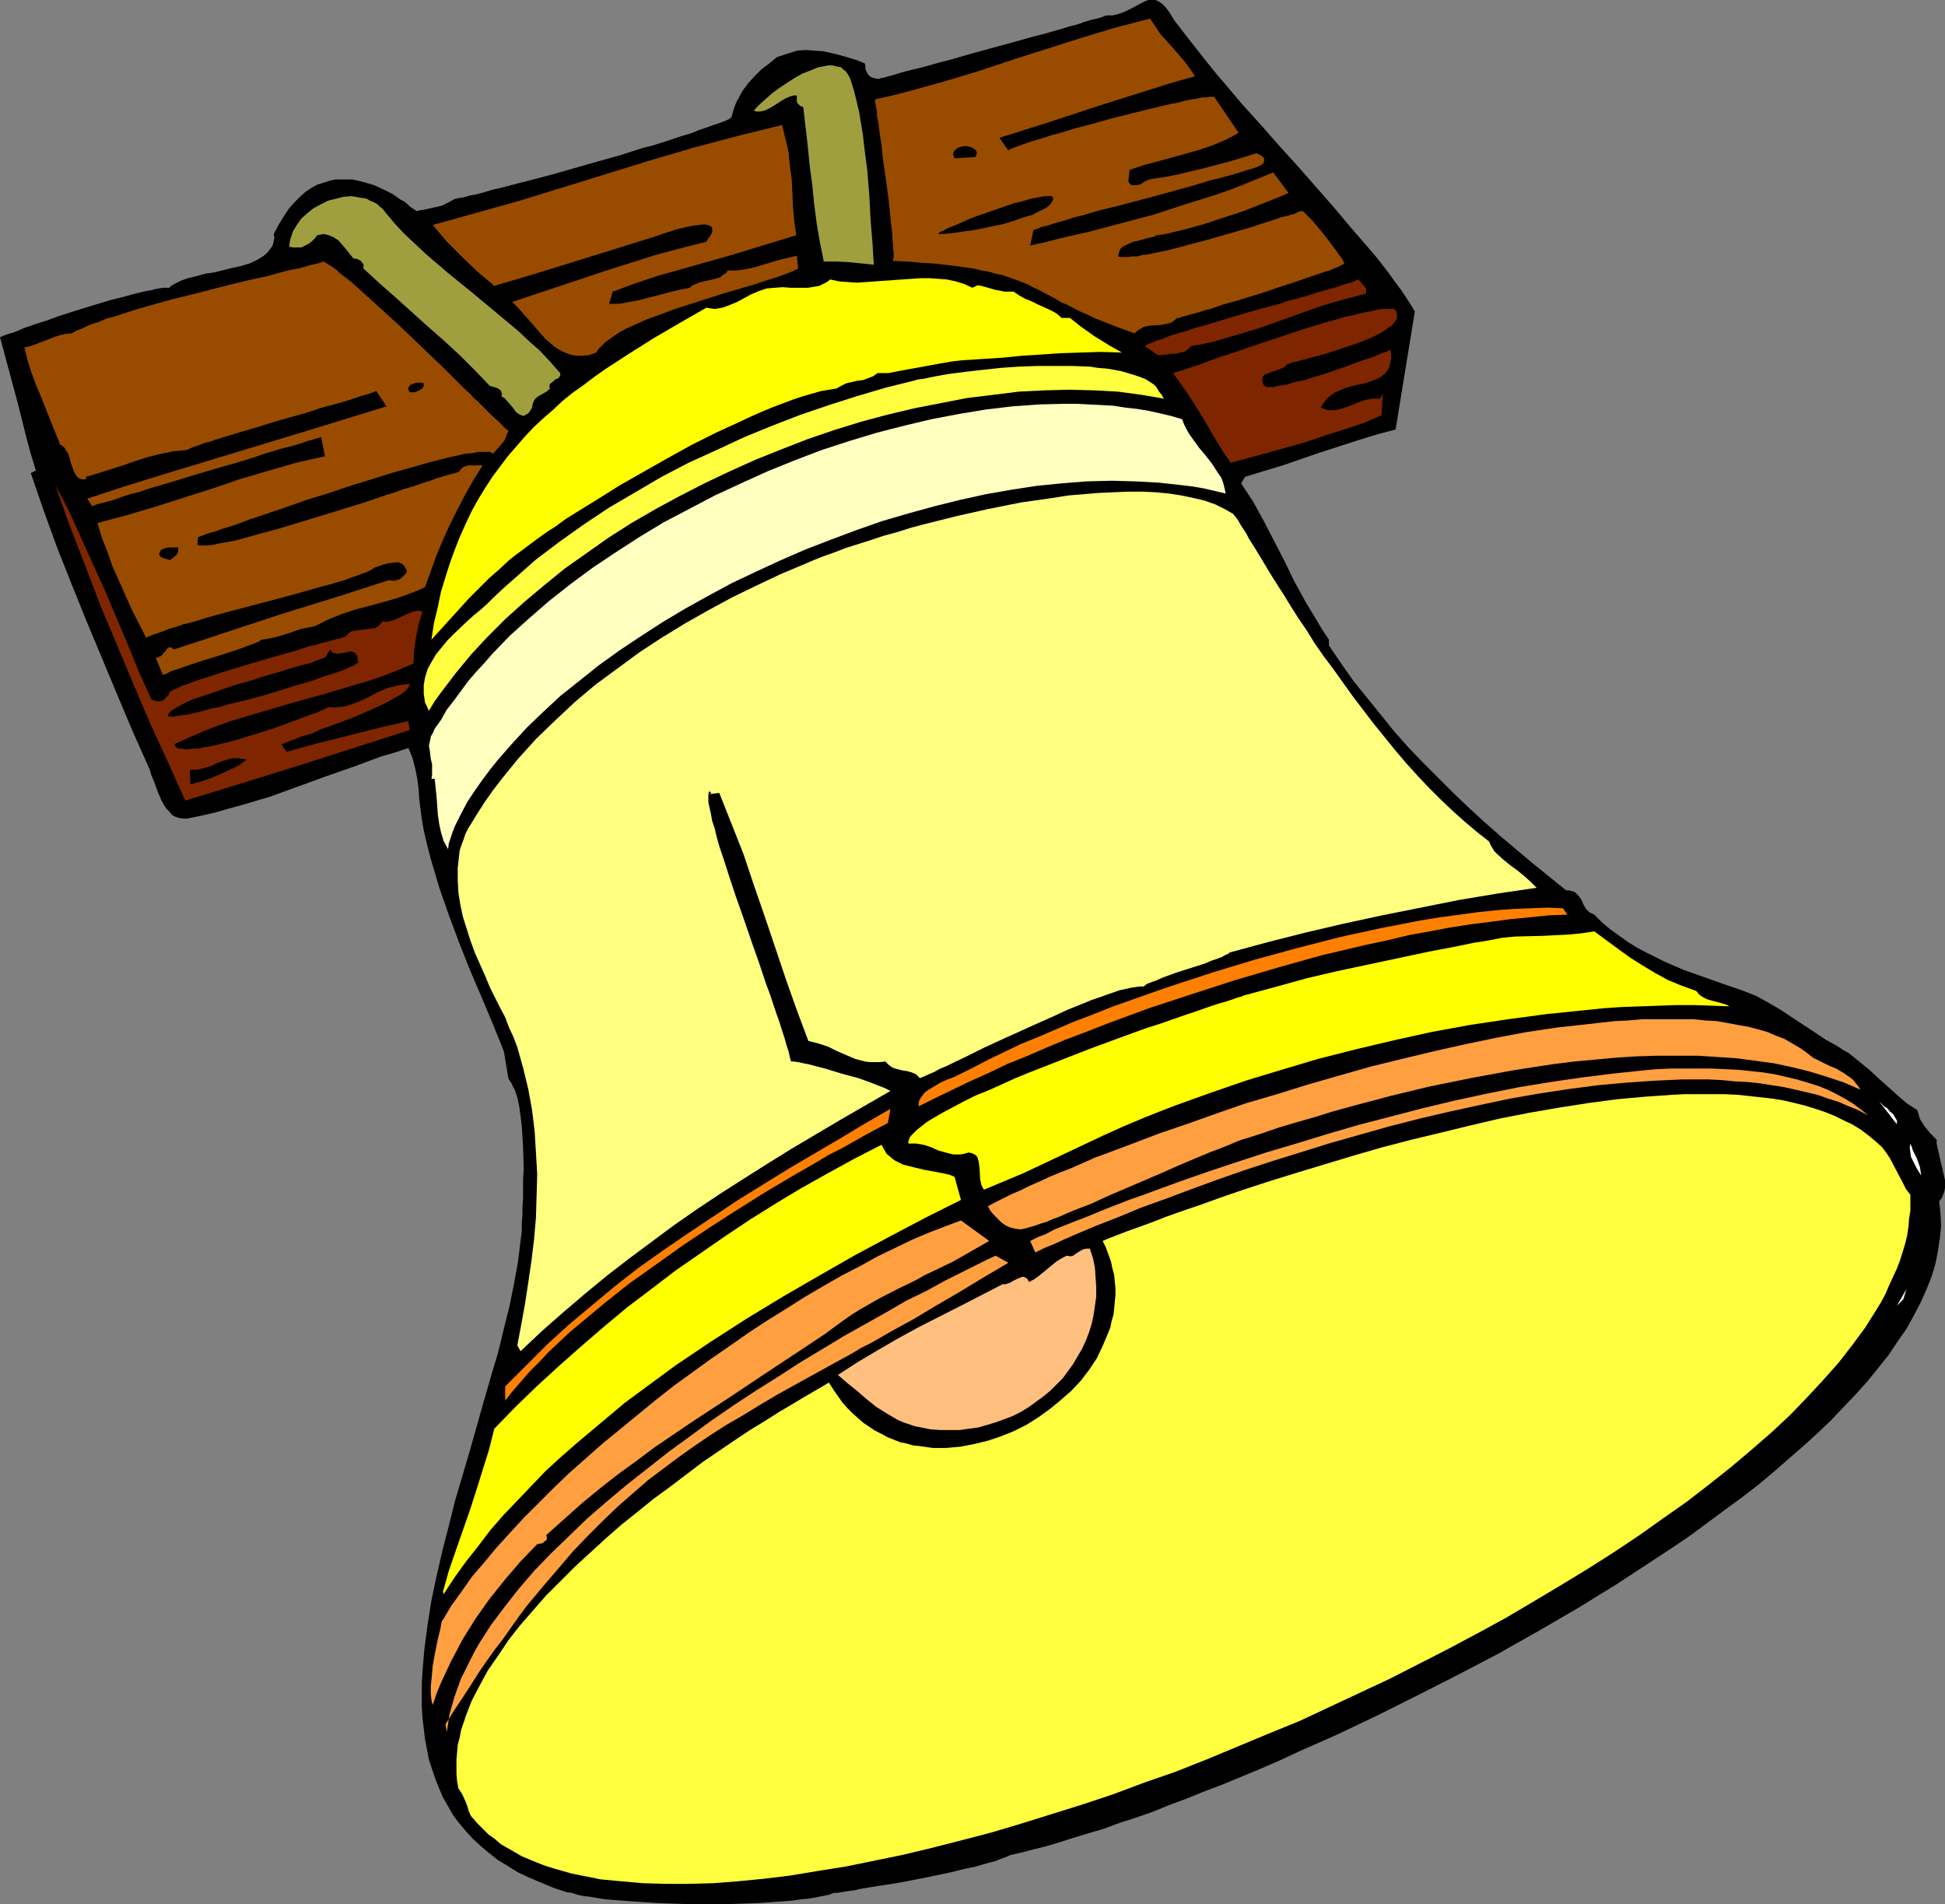
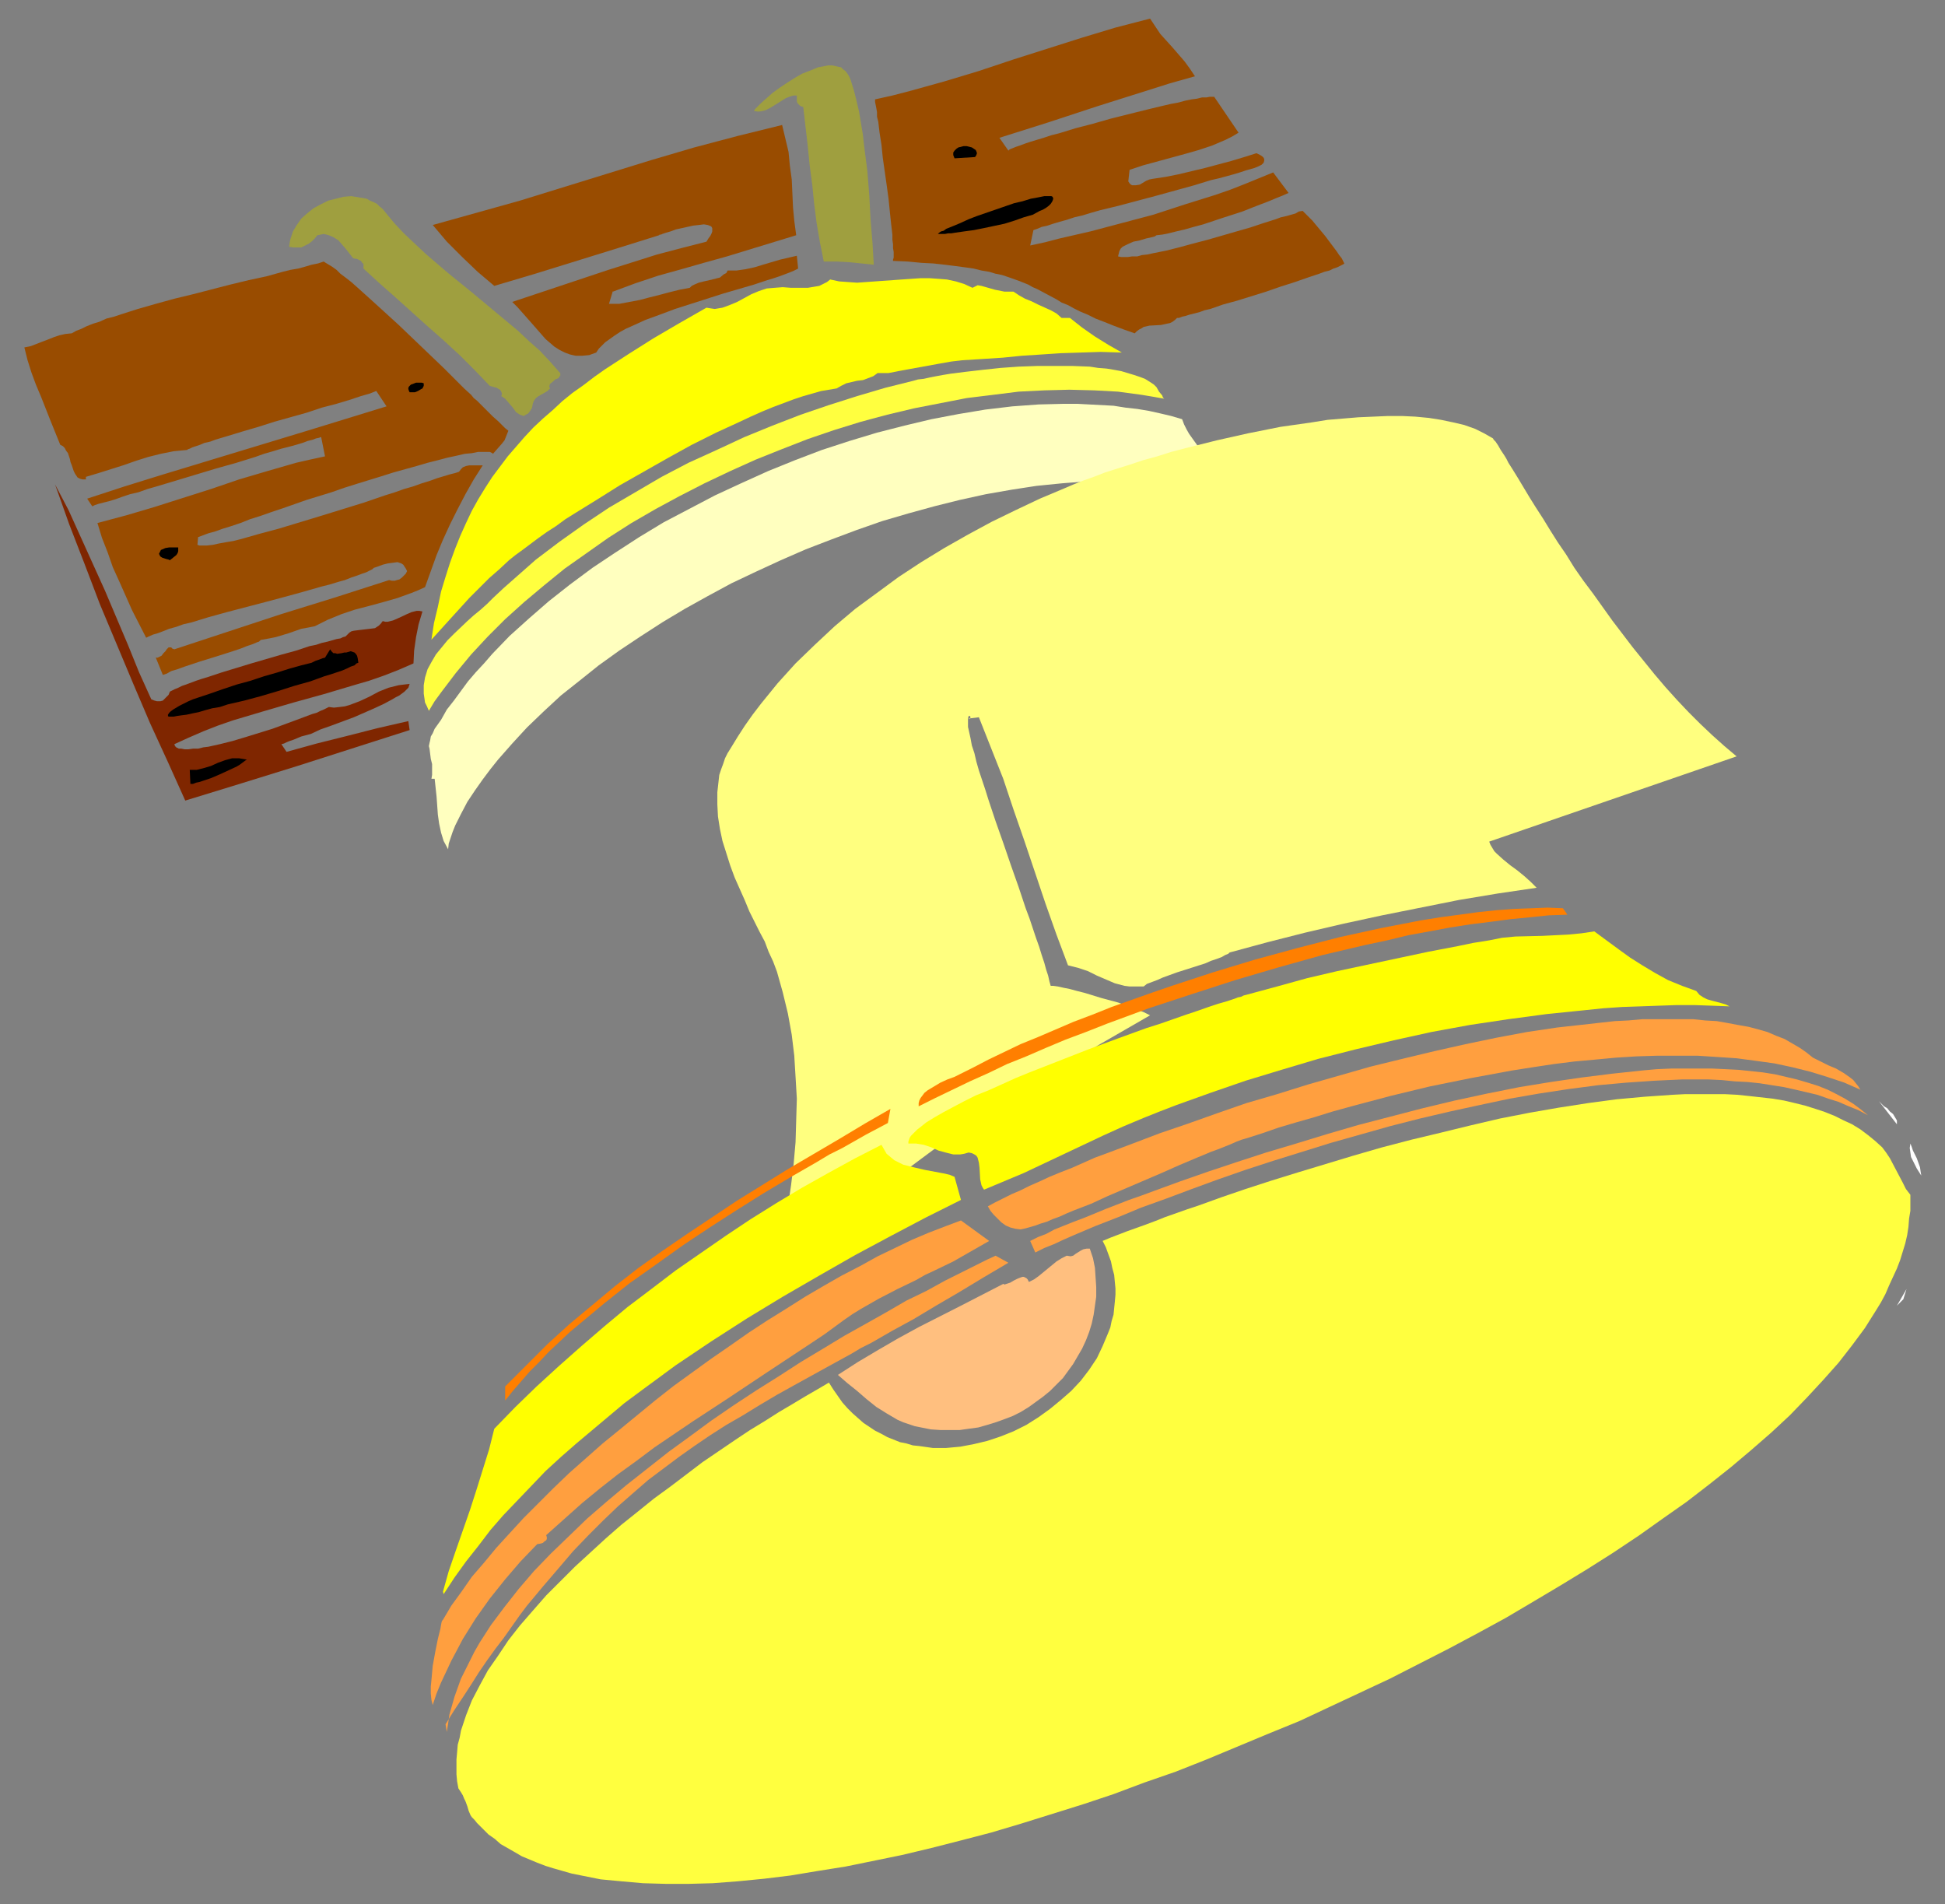
<svg xmlns="http://www.w3.org/2000/svg" xmlns:ns1="http://sodipodi.sourceforge.net/DTD/sodipodi-0.dtd" xmlns:ns2="http://www.inkscape.org/namespaces/inkscape" version="1.0" width="129.724mm" height="126.999mm" id="svg33" ns1:docname="Liberty Bell 10.wmf">
  <rect width="100%" height="100%" fill="#808080" stroke="none" />
  <ns1:namedview id="namedview33" pagecolor="#ffffff" bordercolor="#000000" borderopacity="0.25" ns2:showpageshadow="2" ns2:pageopacity="0.0" ns2:pagecheckerboard="0" ns2:deskcolor="#d1d1d1" ns2:document-units="mm" />
  <defs id="defs1">
    <pattern id="WMFhbasepattern" patternUnits="userSpaceOnUse" width="6" height="6" x="0" y="0" />
  </defs>
-   <path style="fill:#000000;fill-opacity:1;fill-rule:evenodd;stroke:none" d="m 356.651,78.519 -4.848,29.727 -4.848,1.292 -4.686,1.454 -9.534,3.07 -9.373,3.231 -4.848,1.454 -4.686,1.454 -0.97,1.616 3.07,4.685 2.747,5.008 2.586,5.008 2.586,5.008 2.424,5.008 2.747,5.008 2.909,4.847 1.454,2.423 1.616,2.423 v 1.454 l 3.07,4.524 3.07,4.362 3.394,4.201 3.394,4.201 3.394,4.201 3.555,4.039 3.717,3.877 3.878,3.877 3.717,3.716 3.878,3.716 4.04,3.716 4.04,3.554 8.242,6.947 8.403,6.786 h 0.646 l 0.646,0.162 0.646,0.162 0.485,0.323 0.808,0.808 0.646,0.969 0.485,1.131 0.646,1.131 0.808,0.808 0.646,0.323 0.646,0.323 1.939,1.939 2.101,1.777 2.262,1.616 2.262,1.616 2.101,1.292 2.424,1.292 2.262,1.131 2.262,1.131 4.848,2.1 5.01,1.777 5.01,1.777 5.171,1.777 3.232,1.292 2.909,1.616 3.07,1.777 2.909,1.939 5.656,3.716 2.909,1.939 2.909,1.616 1.454,0.969 1.454,0.808 2.586,2.1 2.586,2.1 2.262,2.1 4.686,4.201 2.424,2.1 2.747,1.777 0.323,1.131 0.323,1.131 0.646,0.969 0.485,0.808 1.454,1.777 1.616,1.616 v 0.969 l 0.162,0.808 0.485,2.1 0.485,2.1 0.485,2.1 0.485,2.1 v 0.969 0.969 l -0.162,0.969 -0.323,0.808 -0.323,0.808 -0.646,0.808 0.323,3.07 0.162,3.07 -0.323,3.231 -0.485,3.231 -0.646,3.231 -0.97,3.231 -1.293,3.231 -1.454,3.231 -1.778,3.393 -1.778,3.231 -2.262,3.231 -2.262,3.393 -2.586,3.231 -2.747,3.393 -2.909,3.231 -3.07,3.231 -3.232,3.393 -3.394,3.231 -3.555,3.231 -3.717,3.231 -3.878,3.393 -3.878,3.231 -4.202,3.231 -4.202,3.07 -4.363,3.231 -4.363,3.231 -4.525,3.07 -4.686,3.07 -9.373,6.139 -9.696,5.978 -10.019,5.816 -10.019,5.655 -10.181,5.332 -10.181,5.17 -10.019,5.008 -10.181,4.847 -9.858,4.362 -4.848,2.262 -4.848,2.1 -4.686,1.939 -4.686,1.939 -4.686,1.777 -4.363,1.777 -4.363,1.616 -4.363,1.777 -4.202,1.454 -4.04,1.292 -3.878,1.454 -3.878,1.131 -3.717,1.131 -3.555,1.131 -3.232,0.969 -3.232,0.808 -3.07,0.808 -2.909,0.646 -0.646,0.323 -0.808,0.323 -0.97,0.323 -1.131,0.485 -2.424,0.646 -2.747,0.808 -3.07,0.646 -3.232,0.808 -6.949,1.454 -6.787,1.292 -3.232,0.485 -3.07,0.485 -2.909,0.485 -1.293,0.323 -1.293,0.162 -1.131,0.162 -0.97,0.162 -0.97,0.162 h -0.808 l -1.293,0.485 -1.616,0.323 -1.616,0.323 -1.778,0.323 -1.939,0.162 -2.101,0.323 -2.101,0.162 -2.262,0.162 -4.525,0.323 -5.01,0.162 -5.01,0.162 h -5.01 l -5.171,-0.162 -4.848,-0.162 -4.848,-0.323 -4.525,-0.323 -2.101,-0.162 -2.101,-0.162 -1.778,-0.323 -1.939,-0.323 -1.616,-0.162 -1.454,-0.323 -1.454,-0.485 -1.293,-0.162 -3.394,-1.131 -3.07,-1.292 -3.07,-1.292 -2.747,-1.292 -2.586,-1.616 -2.424,-1.454 -2.262,-1.777 -2.101,-1.777 -1.939,-1.777 -1.778,-1.939 -1.778,-2.1 -1.454,-1.939 -1.293,-2.262 -1.293,-2.262 -0.97,-2.262 -0.97,-2.423 -0.808,-2.423 -0.808,-2.423 -0.485,-2.585 -0.485,-2.585 -0.323,-2.747 -0.323,-2.747 -0.162,-2.747 v -2.747 -2.908 l 0.162,-2.908 0.485,-5.816 0.808,-6.139 0.97,-6.139 1.293,-6.139 1.454,-6.301 1.616,-6.301 1.616,-6.462 3.717,-12.602 3.555,-12.602 1.778,-6.139 1.778,-5.978 1.454,-5.978 1.454,-5.816 1.131,-5.655 0.97,-5.332 0.323,-2.585 0.323,-2.747 0.323,-2.423 v -2.423 l 0.162,-1.616 v -1.939 l 0.162,-2.262 v -2.262 -2.585 l 0.162,-2.585 -0.162,-5.493 -0.162,-2.747 -0.162,-2.585 -0.323,-2.585 -0.323,-2.423 -0.485,-2.262 -0.646,-1.939 -0.485,-0.808 -0.323,-0.808 -0.485,-0.646 -0.323,-0.646 -1.131,-6.786 -2.747,-6.786 -2.909,-6.947 -2.909,-6.786 -2.747,-6.947 -2.586,-6.947 -2.424,-6.947 -2.101,-7.109 -0.97,-3.716 -0.808,-3.554 -0.485,-2.747 -0.323,-2.585 -0.323,-2.423 -0.162,-2.585 -0.323,-2.585 -0.485,-2.423 -0.646,-2.585 -0.485,-1.292 -0.646,-1.454 -3.394,1.131 -3.394,0.969 -6.949,2.585 -6.949,2.423 -7.11,2.585 -7.11,2.585 -7.11,2.1 -3.555,0.969 -3.394,0.969 -3.555,0.808 -3.232,0.646 h -1.131 l -0.97,-0.162 -0.97,-0.323 -0.808,-0.485 -0.646,-0.808 -0.808,-0.808 -0.485,-0.808 -0.646,-1.131 -0.97,-2.262 -0.808,-2.262 -0.808,-1.939 -0.323,-1.131 -0.323,-0.808 -4.04,-9.047 -3.878,-9.209 -7.757,-18.579 -3.717,-9.209 -3.717,-9.371 -3.394,-9.371 L 7.757,119.232 9.05,118.586 7.757,114.385 6.626,110.184 4.525,101.783 2.262,93.382 0,84.981 0.808,84.658 1.616,84.335 l 0.97,-0.323 1.131,-0.323 1.131,-0.485 1.131,-0.485 2.747,-0.969 3.07,-0.969 3.07,-1.131 6.626,-2.1 3.232,-0.969 3.232,-0.969 3.232,-0.808 2.909,-0.808 2.747,-0.646 1.131,-0.162 1.131,-0.323 0.97,-0.162 0.97,-0.162 h 0.808 0.808 l 0.485,-0.485 0.808,-0.485 1.616,-0.808 1.778,-0.646 2.101,-0.485 2.262,-0.646 2.262,-0.323 4.525,-1.131 2.262,-0.485 2.101,-0.646 1.778,-0.808 1.616,-0.969 0.646,-0.485 0.646,-0.646 0.485,-0.646 0.485,-0.646 0.323,-0.646 0.162,-0.808 0.162,-0.808 -0.162,-0.969 1.293,-2.423 1.293,-2.1 1.293,-1.939 1.454,-1.616 1.454,-1.454 1.293,-1.131 1.454,-0.969 1.454,-0.808 1.616,-0.485 1.454,-0.485 1.454,-0.323 h 1.454 1.454 1.454 l 1.454,0.323 1.293,0.323 2.747,0.808 2.424,1.131 2.262,1.131 1.778,1.292 0.97,0.485 0.808,0.646 0.485,0.485 0.646,0.485 0.485,0.323 0.323,0.162 0.162,0.162 0.162,0.162 h 0.485 l 0.485,-0.162 1.131,-0.162 1.454,-0.323 1.454,-0.323 1.454,-0.323 1.293,-0.646 0.97,-0.485 0.808,-0.485 1.131,-0.323 1.293,-0.162 1.616,-0.485 1.778,-0.323 1.778,-0.485 2.101,-0.646 2.262,-0.485 2.424,-0.646 2.424,-0.646 2.586,-0.646 5.494,-1.454 5.656,-1.616 5.656,-1.616 5.818,-1.616 5.494,-1.777 2.586,-0.646 2.586,-0.808 2.424,-0.808 2.424,-0.808 2.262,-0.646 1.939,-0.808 1.939,-0.646 1.778,-0.646 1.454,-0.485 1.293,-0.485 1.131,-0.485 0.646,-0.485 0.323,-1.131 0.323,-1.131 0.485,-1.292 0.485,-0.969 1.131,-2.1 1.454,-1.939 1.616,-1.777 1.778,-1.777 1.939,-1.454 1.939,-1.616 5.01,-1.616 2.262,-0.162 2.262,0.162 2.101,0.162 2.262,0.485 1.939,0.485 2.262,0.646 2.101,0.646 1.939,0.808 0.162,0.808 v 0.646 l 0.323,0.646 0.323,0.646 0.485,0.485 0.485,0.323 0.646,0.162 0.808,0.162 h 0.323 l 0.485,-0.162 0.808,-0.162 1.131,-0.323 1.293,-0.323 1.454,-0.485 1.778,-0.485 1.939,-0.485 2.101,-0.485 2.262,-0.646 2.262,-0.646 2.586,-0.646 5.01,-1.454 10.666,-2.908 5.171,-1.454 2.586,-0.646 2.262,-0.646 2.262,-0.646 2.101,-0.646 1.939,-0.485 1.778,-0.646 1.616,-0.485 1.454,-0.323 1.131,-0.323 0.808,-0.323 0.646,-0.162 h 0.162 1.293 l 1.293,-0.323 0.97,-0.323 1.131,-0.485 1.939,-0.969 1.778,-0.969 0.97,-0.485 L 289.425,0 h 0.808 0.97 l 0.808,0.323 0.97,0.646 0.808,0.808 0.485,0.646 0.485,0.646 1.293,2.1 1.616,2.1 1.616,2.1 1.778,2.262 1.778,2.262 1.939,2.423 1.939,2.423 2.101,2.423 4.363,5.17 4.686,5.17 4.686,5.332 4.686,5.17 4.686,5.332 4.525,5.17 4.202,5.008 2.101,2.423 2.101,2.423 1.939,2.262 1.778,2.262 1.616,2.1 1.616,2.262 1.454,1.939 1.293,1.939 1.131,1.777 z" id="path1" />
  <path style="fill:#994c00;fill-opacity:1;fill-rule:evenodd;stroke:none" d="m 301.222,19.226 -6.302,1.777 -6.141,1.939 -12.282,3.877 -12.282,4.039 -12.282,3.877 2.262,3.231 0.323,-0.323 0.808,-0.323 0.808,-0.323 0.97,-0.323 1.293,-0.485 1.454,-0.485 1.616,-0.485 1.616,-0.485 1.939,-0.646 1.939,-0.485 4.202,-1.292 4.363,-1.131 4.525,-1.292 4.525,-1.131 4.525,-1.131 4.04,-0.969 2.101,-0.485 1.778,-0.323 1.778,-0.485 1.616,-0.323 1.293,-0.162 1.293,-0.323 h 1.131 l 0.808,-0.162 h 0.646 0.485 l 6.141,9.047 -1.616,0.969 -1.616,0.808 -3.394,1.454 -3.394,1.131 -3.394,0.969 -3.555,0.969 -3.555,0.969 -3.555,0.969 -3.394,1.131 -0.323,2.908 0.323,0.485 0.323,0.323 0.323,0.162 h 0.323 0.646 l 0.97,-0.162 1.616,-0.969 0.808,-0.323 0.808,-0.162 3.232,-0.485 3.232,-0.646 3.394,-0.808 3.394,-0.808 6.626,-1.777 3.232,-0.969 3.07,-0.969 0.97,0.485 0.485,0.323 0.323,0.323 0.162,0.323 v 0.485 l -0.162,0.485 -0.485,0.485 -0.323,0.162 -0.646,0.323 -0.808,0.323 -1.131,0.323 -1.131,0.323 -1.454,0.485 -1.616,0.485 -1.778,0.485 -1.778,0.485 -2.101,0.485 -2.101,0.646 -2.101,0.646 -4.686,1.292 -4.686,1.292 -2.424,0.646 -2.424,0.646 -4.848,1.292 -4.686,1.131 -2.262,0.646 -2.101,0.646 -2.101,0.485 -1.939,0.646 -1.778,0.485 -1.616,0.485 -1.454,0.485 -1.454,0.323 -1.131,0.485 -0.97,0.323 -0.808,3.877 3.717,-0.808 3.717,-0.969 7.757,-1.777 7.918,-2.1 7.918,-2.1 7.918,-2.585 7.757,-2.423 3.717,-1.292 3.717,-1.454 3.555,-1.454 3.555,-1.454 v 0 l 3.878,5.17 -1.454,0.646 -1.616,0.646 -1.939,0.808 -2.101,0.808 -2.101,0.808 -2.424,0.969 -5.01,1.616 -4.848,1.616 -2.424,0.646 -2.262,0.646 -2.101,0.485 -1.939,0.485 -1.616,0.323 -1.454,0.162 -0.485,0.323 -0.646,0.162 -1.454,0.323 -1.616,0.485 -1.616,0.323 -1.454,0.646 -0.646,0.323 -0.646,0.323 -0.485,0.485 -0.323,0.646 -0.162,0.646 -0.162,0.646 0.808,0.162 h 0.646 0.97 l 1.131,-0.162 h 1.293 l 1.131,-0.323 1.454,-0.162 1.454,-0.323 3.232,-0.646 3.232,-0.808 3.555,-0.969 3.717,-0.969 7.272,-2.1 3.394,-0.969 3.394,-1.131 3.07,-0.969 1.293,-0.485 1.454,-0.323 1.131,-0.323 1.131,-0.323 0.808,-0.485 0.97,-0.162 0.485,0.485 0.485,0.485 0.808,0.808 0.646,0.646 1.616,1.939 1.616,1.939 1.454,1.939 1.454,1.939 0.646,0.969 0.646,0.808 0.323,0.646 0.323,0.646 -0.162,0.162 -0.323,0.162 -0.646,0.323 -0.646,0.323 -0.97,0.323 -0.97,0.485 -1.293,0.323 -1.293,0.485 -1.454,0.485 -1.454,0.485 -3.232,1.131 -3.555,1.131 -3.717,1.292 -7.272,2.262 -3.555,0.969 -3.232,1.131 -1.454,0.323 -1.293,0.485 -1.293,0.323 -1.293,0.323 -0.97,0.323 -0.808,0.162 -0.808,0.323 h -0.485 l -0.485,0.485 -0.646,0.485 -0.646,0.323 -0.808,0.162 -1.454,0.323 -2.909,0.162 -1.454,0.323 -0.485,0.323 -0.646,0.323 -0.646,0.485 -0.485,0.485 -2.747,-0.969 -2.586,-0.969 -2.424,-0.969 -2.101,-0.808 -1.939,-0.969 -1.939,-0.808 -1.616,-0.808 -1.454,-0.808 -1.616,-0.646 -1.293,-0.808 -2.424,-1.292 -2.424,-1.292 -1.131,-0.485 -1.131,-0.646 -2.424,-0.969 -2.747,-0.969 -1.454,-0.485 -1.616,-0.323 -1.616,-0.485 -1.939,-0.323 -1.939,-0.485 -2.262,-0.323 -2.424,-0.323 -2.586,-0.323 -2.909,-0.323 -3.07,-0.162 -3.394,-0.323 -3.717,-0.162 v -0.323 l 0.162,-0.485 v -1.454 l -0.162,-0.969 v -0.969 l -0.162,-1.131 v -1.292 l -0.323,-2.747 -0.323,-3.07 -0.323,-3.231 -0.485,-3.554 -0.97,-6.786 -0.323,-3.231 -0.485,-3.07 -0.323,-2.747 -0.323,-1.292 v -1.131 l -0.162,-0.969 -0.162,-0.808 -0.162,-0.808 v -0.646 l 4.363,-0.969 4.363,-1.131 8.726,-2.423 8.565,-2.585 8.726,-2.908 17.291,-5.493 8.565,-2.585 8.726,-2.262 1.293,1.939 1.293,1.939 3.07,3.393 3.07,3.554 1.293,1.777 z" id="path2" />
  <path style="fill:#9f9f3f;fill-opacity:1;fill-rule:evenodd;stroke:none" d="m 220.261,66.725 -3.07,-0.323 -3.232,-0.323 -3.07,-0.162 h -3.232 l -0.97,-4.847 -0.808,-4.685 -0.646,-5.008 -0.485,-4.847 -0.646,-4.847 -0.485,-4.847 -1.131,-9.855 -0.485,-0.162 -0.323,-0.162 -0.323,-0.323 -0.323,-0.323 -0.162,-0.485 v -0.485 -0.485 -0.485 h -0.808 l -0.646,0.162 -1.293,0.485 -1.293,0.808 -1.293,0.808 -1.293,0.808 -1.293,0.646 -0.646,0.162 -0.808,0.162 h -0.646 l -0.808,-0.162 0.323,-0.485 0.485,-0.485 0.97,-0.969 1.454,-1.292 1.454,-1.292 1.778,-1.292 1.939,-1.292 1.778,-1.131 1.939,-1.131 2.101,-0.808 1.939,-0.808 1.778,-0.323 0.808,-0.162 h 0.97 l 0.808,0.162 0.646,0.162 0.808,0.162 0.485,0.485 0.646,0.485 0.485,0.646 0.485,0.808 0.323,0.808 0.808,2.585 0.646,2.585 0.646,2.747 0.485,2.908 0.485,2.908 0.323,2.908 0.808,6.301 0.485,6.139 0.323,6.139 0.485,5.816 0.162,2.747 z" id="path3" />
  <path style="fill:#994c00;fill-opacity:1;fill-rule:evenodd;stroke:none" d="m 200.707,59.293 -5.818,1.777 -5.818,1.777 -5.818,1.777 -5.818,1.616 -5.656,1.616 -5.818,1.616 -5.818,1.939 -5.656,2.1 V 73.349 l -0.97,3.231 h 2.586 l 2.586,-0.485 2.586,-0.485 2.424,-0.646 2.586,-0.646 2.424,-0.646 2.586,-0.646 2.586,-0.485 0.485,-0.485 0.646,-0.323 1.131,-0.485 1.293,-0.323 1.454,-0.323 1.293,-0.323 1.293,-0.323 0.97,-0.808 0.646,-0.323 0.323,-0.646 h 2.262 l 2.262,-0.323 2.262,-0.485 2.101,-0.646 4.363,-1.292 2.101,-0.485 2.101,-0.485 0.323,3.231 -0.97,0.485 -1.131,0.485 -1.293,0.485 -1.293,0.485 -1.454,0.485 -1.616,0.485 -3.394,1.131 -3.878,1.131 -3.878,1.131 -8.08,2.585 -4.04,1.292 -3.878,1.454 -3.555,1.292 -3.555,1.616 -1.454,0.646 -1.454,0.808 -1.454,0.969 -1.131,0.808 -1.131,0.808 -0.808,0.808 -0.808,0.808 -0.646,0.969 -1.778,0.646 -1.778,0.162 h -1.616 l -1.454,-0.323 -1.293,-0.485 -1.293,-0.646 -1.293,-0.808 -1.131,-0.969 -1.131,-0.969 -1.131,-1.292 -2.262,-2.585 -2.424,-2.747 -1.293,-1.454 -1.293,-1.292 12.12,-4.039 12.12,-4.039 12.282,-3.877 6.141,-1.616 6.302,-1.616 0.485,-0.808 0.485,-0.646 0.323,-0.646 0.162,-0.485 v -0.485 -0.323 l -0.162,-0.323 -0.162,-0.162 -0.808,-0.323 -0.97,-0.162 -1.293,0.162 -1.454,0.162 -2.909,0.646 -1.454,0.323 -1.293,0.485 -1.131,0.323 -0.97,0.323 -0.323,0.162 h -0.323 l -0.162,0.162 v 0 l -10.342,3.231 -20.846,6.462 -10.342,3.07 -4.202,-3.554 -3.878,-3.716 -3.878,-3.877 -3.555,-4.201 10.989,-3.07 10.989,-3.07 21.978,-6.786 10.989,-3.393 10.989,-3.231 10.989,-2.908 11.15,-2.747 0.808,3.393 0.808,3.393 0.323,3.393 0.485,3.554 0.162,3.554 0.162,3.554 0.323,3.393 z" id="path4" />
  <path style="fill:#000000;fill-opacity:1;fill-rule:evenodd;stroke:none" d="m 245.793,39.582 -5.171,0.323 -0.323,-0.808 v -0.646 l 0.323,-0.485 0.485,-0.485 0.485,-0.323 0.646,-0.162 0.646,-0.162 h 0.808 l 0.646,0.162 0.646,0.162 0.485,0.323 0.485,0.323 0.162,0.323 0.162,0.485 -0.162,0.485 z" id="path5" />
  <path style="fill:#9f9f3f;fill-opacity:1;fill-rule:evenodd;stroke:none" d="m 138.653,97.906 -0.646,0.646 -0.808,0.485 -1.454,0.808 -0.646,0.485 -0.485,0.646 -0.323,0.808 -0.162,0.969 -0.485,0.808 -0.485,0.646 -0.646,0.323 -0.485,0.323 -0.485,-0.162 -0.485,-0.162 -0.485,-0.323 -0.485,-0.323 -0.808,-1.131 -0.97,-1.131 -0.97,-1.131 -0.485,-0.323 -0.485,-0.323 0.162,-0.485 -0.162,-0.646 -0.323,-0.485 -0.323,-0.162 -0.485,-0.323 -0.646,-0.162 -1.131,-0.323 -3.717,-3.877 -3.878,-3.877 -4.04,-3.716 -4.04,-3.554 -8.08,-7.27 -4.04,-3.554 -4.04,-3.716 V 67.048 66.563 l -0.323,-0.323 -0.323,-0.485 -0.97,-0.485 -0.97,-0.162 -1.778,-2.262 -0.97,-1.131 -0.97,-1.131 -1.293,-0.808 -1.131,-0.485 -0.646,-0.162 -0.646,-0.162 -0.808,0.162 -0.808,0.162 -0.646,0.808 -0.646,0.646 -0.808,0.646 -0.97,0.485 -0.97,0.485 h -0.97 -1.131 l -0.97,-0.162 0.162,-1.131 0.162,-0.808 0.646,-1.939 0.97,-1.616 1.131,-1.616 1.454,-1.292 1.616,-1.292 1.778,-0.969 1.939,-0.969 1.939,-0.485 1.939,-0.485 1.939,-0.162 1.939,0.323 1.939,0.323 0.808,0.485 0.808,0.323 0.97,0.485 0.646,0.646 0.808,0.646 0.646,0.808 2.262,2.747 2.424,2.585 2.747,2.585 2.747,2.585 5.656,4.847 5.979,4.847 5.818,4.847 5.818,4.847 2.747,2.585 2.747,2.423 2.586,2.747 2.262,2.585 0.323,0.323 v 0.323 0.323 l -0.162,0.162 -0.323,0.485 -0.808,0.323 -0.485,0.485 -0.646,0.485 -0.162,0.162 -0.162,0.485 v 0.323 z" id="path6" />
  <path style="fill:#000000;fill-opacity:1;fill-rule:evenodd;stroke:none" d="m 265.347,49.599 0.162,0.485 -0.162,0.485 -0.162,0.323 -0.323,0.485 -0.485,0.485 -0.646,0.485 -0.808,0.485 -0.808,0.323 -1.778,0.969 -2.262,0.646 -2.262,0.808 -2.586,0.808 -5.333,1.131 -2.424,0.485 -2.424,0.323 -2.262,0.323 -0.97,0.162 h -0.808 l -0.808,0.162 h -1.778 l 0.323,-0.323 0.485,-0.323 0.646,-0.162 0.646,-0.485 1.616,-0.646 1.939,-0.808 2.101,-0.969 2.101,-0.808 4.686,-1.616 4.686,-1.616 2.101,-0.485 2.101,-0.646 1.778,-0.323 1.616,-0.323 h 0.646 0.646 0.485 z" id="path7" />
  <path style="fill:#994c00;fill-opacity:1;fill-rule:evenodd;stroke:none" d="m 128.149,108.569 -0.323,0.808 -0.646,1.616 -0.646,0.808 -1.131,1.292 -1.131,1.292 -0.162,-0.162 -0.323,-0.162 -0.323,-0.162 h -0.485 -1.131 -1.293 l -1.616,0.323 -1.778,0.162 -2.101,0.485 -2.262,0.485 -2.424,0.646 -2.586,0.646 -2.747,0.808 -2.909,0.808 -2.909,0.808 -3.07,0.969 -6.302,1.939 -3.07,0.969 -3.232,1.131 -6.302,1.939 -5.979,2.1 -2.909,0.969 -2.747,0.969 -2.586,0.808 -2.424,0.969 -2.424,0.808 -2.101,0.646 -1.778,0.646 -1.778,0.485 -1.293,0.485 -1.293,0.485 -0.162,1.939 0.485,0.162 h 0.97 0.97 l 1.454,-0.162 1.454,-0.323 1.778,-0.323 1.939,-0.323 1.939,-0.485 2.262,-0.646 2.262,-0.646 2.424,-0.646 2.424,-0.646 5.333,-1.616 5.333,-1.616 10.989,-3.393 5.171,-1.777 2.586,-0.808 2.262,-0.808 2.262,-0.646 2.262,-0.808 2.101,-0.646 1.778,-0.646 1.616,-0.485 1.616,-0.485 1.293,-0.323 0.97,-0.323 0.485,-0.646 0.485,-0.485 0.808,-0.323 0.808,-0.162 h 3.394 l -2.262,3.554 -2.101,3.716 -1.939,3.716 -1.939,3.877 -1.778,3.877 -1.616,3.877 -1.454,4.039 -1.454,4.039 -1.778,0.808 -1.616,0.646 -3.555,1.292 -3.394,0.969 -3.555,0.969 -3.717,0.969 -3.394,1.131 -3.555,1.454 -1.616,0.808 -1.616,0.808 -1.616,0.323 -1.778,0.323 -3.232,1.131 -3.232,0.969 -1.616,0.323 -1.778,0.323 h -0.162 l -0.323,0.162 -0.323,0.323 -0.485,0.162 -1.131,0.485 -1.454,0.485 -1.616,0.646 -1.939,0.646 -4.04,1.292 -4.202,1.292 -1.939,0.646 -1.939,0.646 -1.778,0.646 -1.616,0.485 -1.131,0.646 -0.97,0.323 -1.778,-4.362 h 0.485 l 0.323,-0.162 0.646,-0.323 0.485,-0.646 0.485,-0.485 0.323,-0.485 0.485,-0.485 h 0.646 l 0.323,0.323 0.485,0.162 26.987,-8.886 13.574,-4.201 13.574,-4.362 0.646,0.162 h 0.808 l 0.485,-0.162 0.646,-0.162 0.646,-0.485 0.485,-0.485 0.485,-0.485 0.323,-0.646 -0.323,-0.646 -0.323,-0.485 -0.323,-0.485 -0.485,-0.323 -0.485,-0.162 -0.485,-0.162 -1.131,0.162 -1.293,0.162 -1.293,0.323 -1.293,0.485 -0.97,0.323 -0.323,0.323 -0.646,0.323 -0.97,0.485 -0.97,0.323 -1.293,0.485 -1.454,0.485 -1.616,0.646 -1.778,0.485 -2.101,0.646 -1.939,0.485 -2.262,0.646 -2.262,0.646 -4.686,1.292 -4.848,1.292 -9.858,2.585 -4.686,1.292 -2.101,0.646 -2.101,0.646 -2.101,0.485 -1.778,0.646 -1.778,0.485 -1.616,0.646 -1.293,0.485 -1.131,0.323 -1.131,0.485 -0.646,0.323 -3.555,-6.947 -3.232,-7.27 -1.616,-3.554 -1.293,-3.716 -1.454,-3.716 -1.131,-3.716 7.272,-1.939 7.11,-2.1 14.221,-4.524 7.11,-2.423 7.11,-2.1 7.272,-2.1 3.555,-0.808 3.717,-0.808 -0.97,-4.847 h -0.162 l -0.323,0.162 -0.808,0.162 -0.808,0.323 -1.293,0.323 -1.293,0.485 -1.616,0.485 -1.778,0.485 -1.939,0.485 -2.101,0.646 -2.262,0.646 -2.262,0.808 -4.686,1.454 -5.171,1.454 -10.181,3.07 -4.848,1.454 -2.262,0.646 -2.262,0.808 -2.101,0.485 -1.939,0.646 -1.778,0.646 -1.616,0.485 -1.293,0.323 -1.293,0.323 -0.97,0.323 -0.646,0.323 -1.293,-1.939 9.373,-3.07 9.373,-2.908 37.814,-11.471 18.907,-5.816 -2.586,-3.877 -0.808,0.323 -0.808,0.323 -1.131,0.323 -1.131,0.323 -1.454,0.485 -1.454,0.485 -1.616,0.485 -1.616,0.485 -3.717,0.969 -3.878,1.292 -8.08,2.262 -4.04,1.292 -3.878,1.131 -3.717,1.131 -1.616,0.485 -1.616,0.485 -1.293,0.485 -1.454,0.323 -1.131,0.485 -0.97,0.323 -0.97,0.323 -0.646,0.323 -0.485,0.162 -0.162,0.162 -3.394,0.323 -3.232,0.646 -3.232,0.808 -3.07,0.969 -3.232,1.131 -3.07,0.969 -3.07,0.969 -3.232,0.969 v 0.646 h -0.808 l -0.646,-0.162 -0.646,-0.323 -0.323,-0.485 -0.323,-0.485 -0.323,-0.646 -0.485,-1.454 -0.323,-0.808 -0.162,-0.808 -0.485,-1.454 -0.485,-0.646 -0.323,-0.646 -0.485,-0.485 -0.646,-0.323 -2.424,-5.978 -2.424,-6.139 L 9.05,96.936 7.918,93.867 6.949,90.797 6.141,87.566 l 1.616,-0.323 2.909,-1.131 1.293,-0.485 1.616,-0.646 1.454,-0.485 1.454,-0.323 1.616,-0.162 1.131,-0.646 1.293,-0.485 1.293,-0.646 1.616,-0.646 1.616,-0.485 1.778,-0.808 1.939,-0.485 1.939,-0.646 4.04,-1.292 4.525,-1.292 4.686,-1.292 4.686,-1.131 9.373,-2.423 4.686,-1.131 4.525,-0.969 4.04,-1.131 1.939,-0.485 1.939,-0.323 1.778,-0.485 1.616,-0.485 1.616,-0.323 1.454,-0.485 0.485,0.323 0.808,0.485 0.808,0.485 1.131,0.808 0.97,0.969 1.293,0.969 1.454,1.131 1.454,1.292 1.616,1.454 1.616,1.454 1.778,1.616 1.778,1.616 3.717,3.393 3.717,3.554 7.595,7.27 3.555,3.554 1.616,1.616 1.778,1.616 0.646,0.808 0.808,0.646 1.454,1.454 1.454,1.454 1.131,1.131 1.293,1.131 0.97,0.969 0.808,0.808 z" id="path8" />
  <path style="fill:#ffff00;fill-opacity:1;fill-rule:evenodd;stroke:none" d="m 246.44,71.895 0.97,0.162 1.131,0.323 1.131,0.323 1.131,0.323 2.424,0.485 h 0.97 1.293 l 1.454,0.969 1.454,0.808 1.616,0.646 1.616,0.808 3.232,1.454 1.454,0.808 1.293,1.131 h 2.101 l 3.07,2.423 3.232,2.262 3.394,2.1 3.394,1.939 -5.333,-0.162 -5.01,0.162 -5.01,0.162 -4.848,0.323 -5.01,0.323 -4.848,0.485 -5.01,0.323 -5.171,0.323 -2.747,0.323 -2.747,0.485 -5.333,0.969 -5.333,0.969 -2.424,0.485 h -2.747 l -1.131,0.808 -1.293,0.485 -1.293,0.485 -1.454,0.162 -2.747,0.646 -1.293,0.646 -1.131,0.646 -1.939,0.323 -1.939,0.323 -2.262,0.646 -2.262,0.646 -2.424,0.808 -2.586,0.969 -2.586,0.969 -2.747,1.131 -2.909,1.292 -2.747,1.292 -5.979,2.747 -6.141,3.07 -6.141,3.393 -5.979,3.393 -5.979,3.393 -5.656,3.554 -5.494,3.393 -2.586,1.616 -2.424,1.777 -2.262,1.454 -2.262,1.616 -1.939,1.454 -1.939,1.454 -1.778,1.292 -1.616,1.292 -2.424,2.262 -2.586,2.262 -5.01,5.008 -4.848,5.332 -4.686,5.17 0.646,-4.201 0.97,-4.039 0.808,-3.877 1.131,-3.716 1.131,-3.554 1.293,-3.554 1.293,-3.231 1.454,-3.231 1.454,-3.07 1.616,-2.908 1.778,-2.908 1.778,-2.747 1.939,-2.585 1.939,-2.585 2.101,-2.423 2.101,-2.423 2.262,-2.423 2.424,-2.262 2.424,-2.1 2.424,-2.262 2.586,-2.1 2.747,-1.939 2.747,-2.1 2.747,-1.939 5.979,-3.877 6.141,-3.877 6.626,-3.877 6.787,-3.877 0.97,0.162 1.131,0.162 0.97,-0.162 0.97,-0.162 1.778,-0.646 1.939,-0.808 1.778,-0.969 1.778,-0.969 1.939,-0.808 1.939,-0.646 1.939,-0.162 2.101,-0.162 2.101,0.162 h 2.101 2.101 l 1.939,-0.323 0.97,-0.162 0.97,-0.485 0.97,-0.485 0.808,-0.646 2.262,0.485 2.262,0.162 2.262,0.162 2.262,-0.162 4.525,-0.323 4.525,-0.323 4.686,-0.323 h 2.262 l 2.262,0.162 2.101,0.162 2.262,0.485 2.101,0.646 2.101,0.969 z" id="path9" />
-   <path style="fill:#7f2600;fill-opacity:1;fill-rule:evenodd;stroke:none" d="m 344.369,72.702 v 1.292 l -5.494,1.454 -5.656,1.616 -10.827,3.877 -5.494,1.939 -5.494,1.616 -5.494,1.616 -2.909,0.646 -2.747,0.485 -0.808,0.808 -0.97,0.646 -0.97,0.162 -1.131,0.323 h -1.131 l -1.131,0.162 -1.131,0.162 h -1.131 l -3.232,-2.262 0.485,-0.323 0.646,-0.323 0.97,-0.323 0.97,-0.485 1.293,-0.323 1.454,-0.646 1.454,-0.485 1.616,-0.485 1.778,-0.485 1.778,-0.646 4.04,-1.131 4.202,-1.292 4.363,-1.292 4.525,-1.292 4.363,-1.131 2.262,-0.808 2.101,-0.485 3.878,-1.131 1.939,-0.646 1.778,-0.485 1.778,-0.485 1.454,-0.485 1.454,-0.485 1.293,-0.323 1.131,-0.485 0.808,-0.323 z" id="path10" />
-   <path style="fill:#7f2600;fill-opacity:1;fill-rule:evenodd;stroke:none" d="m 351.48,77.872 0.485,0.646 0.162,0.485 v 0.646 0.646 l -0.323,0.485 -0.485,0.646 -0.485,0.646 -0.808,0.485 -0.646,0.485 -0.97,0.646 -2.101,1.131 -2.262,0.969 -2.586,0.969 -5.333,1.777 -2.586,0.808 -2.424,0.646 -1.293,0.323 -0.97,0.323 -0.97,0.162 -0.97,0.323 -0.808,0.162 -0.646,0.162 -0.646,0.323 h -0.323 l -0.485,0.485 -0.323,0.323 -1.131,0.485 -1.293,0.485 -1.131,0.323 -1.131,0.485 -0.323,0.162 -0.323,0.485 -0.162,0.323 v 0.646 l 0.162,0.646 0.323,0.646 0.323,0.162 0.485,0.162 h 0.485 0.808 l 0.646,-0.162 0.808,-0.162 2.101,-0.323 2.101,-0.646 2.424,-0.485 2.424,-0.808 2.747,-0.808 5.171,-1.777 2.586,-0.969 2.262,-0.808 2.101,-0.646 1.778,-0.808 0.808,-0.323 0.646,-0.162 0.646,-0.323 0.485,-0.162 0.162,1.131 v 0.969 l -0.162,0.808 -0.162,0.808 -0.162,0.646 -0.323,0.646 -0.808,0.969 -0.97,0.808 -1.293,0.646 -1.293,0.485 -1.454,0.485 -3.07,0.646 -1.616,0.485 -1.616,0.646 -1.454,0.646 -1.293,0.969 -0.646,0.646 -0.485,0.646 -0.485,0.646 -0.485,0.808 0.97,0.323 0.808,0.323 h 0.97 0.97 l 1.939,-0.485 1.778,-0.646 1.939,-0.808 1.778,-0.646 0.97,-0.162 0.97,-0.162 h 0.97 0.97 l 0.646,-1.292 -0.323,5.493 -4.525,1.939 -4.848,1.616 -4.686,1.454 -4.686,1.616 -9.696,2.747 -4.848,1.292 -4.686,1.292 -1.939,-2.747 -1.778,-2.908 -3.394,-5.816 -3.555,-5.655 -1.939,-2.747 -1.939,-2.747 0.97,-0.323 1.293,-0.323 1.293,-0.485 1.454,-0.485 1.616,-0.485 1.616,-0.646 1.778,-0.646 1.778,-0.646 4.04,-1.292 4.202,-1.454 8.726,-2.908 4.363,-1.454 4.202,-1.292 4.04,-1.131 2.101,-0.646 1.778,-0.323 1.778,-0.485 1.616,-0.323 1.616,-0.323 1.293,-0.323 1.293,-0.162 h 1.131 0.97 z" id="path11" />
  <path style="fill:#ffff3f;fill-opacity:1;fill-rule:evenodd;stroke:none" d="m 293.465,100.491 -2.747,-0.485 -2.909,-0.485 -5.979,-0.808 -5.979,-0.323 -6.302,-0.162 -6.302,0.162 -6.464,0.323 -6.464,0.808 -6.626,0.808 -6.626,1.292 -6.626,1.292 -6.787,1.616 -6.626,1.777 -6.787,2.1 -6.626,2.262 -6.626,2.585 -6.464,2.585 -6.464,2.908 -6.464,3.07 -6.302,3.231 -5.979,3.231 -6.141,3.554 -5.818,3.716 -5.494,3.877 -5.494,3.877 -5.171,4.201 -5.01,4.201 -4.848,4.362 -4.363,4.362 -4.202,4.524 -3.878,4.685 -3.555,4.685 -1.778,2.423 -1.454,2.423 -0.485,-1.131 -0.485,-0.969 -0.162,-1.131 -0.162,-1.131 v -0.969 -1.131 l 0.323,-1.939 0.646,-2.1 0.97,-1.777 1.131,-1.939 1.454,-1.777 1.454,-1.777 1.616,-1.616 3.394,-3.231 1.616,-1.454 1.778,-1.454 1.616,-1.454 1.454,-1.454 2.586,-2.423 2.747,-2.423 5.494,-4.847 5.979,-4.524 6.141,-4.362 6.302,-4.201 6.626,-3.877 6.626,-3.877 6.787,-3.554 7.11,-3.231 6.949,-3.231 7.11,-2.908 7.11,-2.747 7.11,-2.423 7.11,-2.262 7.11,-2.1 7.11,-1.777 1.131,-0.323 1.454,-0.162 1.454,-0.323 1.616,-0.323 1.778,-0.323 1.939,-0.323 3.878,-0.485 4.202,-0.485 4.525,-0.485 4.525,-0.323 4.525,-0.162 h 4.686 4.525 l 4.202,0.162 2.101,0.323 2.101,0.162 1.939,0.323 1.778,0.323 1.616,0.485 1.616,0.485 1.454,0.485 1.293,0.485 1.293,0.808 0.97,0.646 0.323,0.323 0.323,0.323 0.646,1.131 0.808,0.969 0.162,0.485 z" id="path12" />
  <path style="fill:#000000;fill-opacity:1;fill-rule:evenodd;stroke:none" d="m 106.817,96.613 v 0.646 l -0.162,0.323 -0.162,0.323 -0.323,0.162 -0.808,0.485 -0.808,0.323 h -1.293 l -0.162,-0.323 -0.162,-0.485 v -0.323 l 0.162,-0.323 0.485,-0.485 0.485,-0.162 0.808,-0.323 h 1.454 z" id="path13" />
  <path style="fill:#ffffbf;fill-opacity:1;fill-rule:evenodd;stroke:none" d="m 297.99,105.661 0.485,1.292 0.646,1.292 0.646,1.131 0.808,1.131 1.616,2.262 1.778,2.1 1.616,2.1 1.454,2.262 0.808,1.131 0.485,1.292 0.323,1.292 0.323,1.454 -2.747,-0.646 -2.747,-0.646 -2.747,-0.485 -2.747,-0.323 -5.818,-0.646 -5.979,-0.323 -5.979,-0.162 -6.302,0.162 -6.141,0.485 -6.464,0.646 -6.302,0.969 -6.464,1.131 -6.626,1.454 -6.464,1.616 -6.464,1.777 -6.626,1.939 -6.464,2.262 -6.464,2.423 -6.302,2.423 -6.302,2.747 -6.302,2.908 -6.141,2.908 -5.979,3.231 -5.818,3.231 -5.656,3.393 -5.494,3.554 -5.333,3.554 -5.171,3.716 -4.848,3.877 -4.686,3.716 -4.363,4.039 -4.202,4.039 -3.717,4.039 -3.555,4.039 -1.939,2.423 -1.939,2.585 -1.939,2.747 -1.939,2.908 -1.616,3.07 -1.454,2.908 -0.646,1.616 -0.485,1.454 -0.485,1.454 -0.162,1.454 -1.131,-2.1 -0.646,-2.1 -0.485,-2.262 -0.323,-2.262 -0.323,-4.524 -0.485,-4.524 h -0.808 l 0.162,-0.969 v -1.131 -0.808 -0.808 l -0.323,-1.292 -0.162,-1.292 -0.162,-1.292 -0.162,-0.646 0.162,-0.808 0.162,-0.646 0.162,-0.969 0.485,-0.808 0.485,-1.131 1.616,-2.262 1.454,-2.585 1.778,-2.262 1.778,-2.423 1.778,-2.423 1.939,-2.262 2.101,-2.262 2.101,-2.423 4.363,-4.524 4.848,-4.362 5.01,-4.362 5.333,-4.201 5.656,-4.201 5.818,-3.877 5.979,-3.877 6.141,-3.716 6.464,-3.393 6.464,-3.393 6.626,-3.07 6.787,-3.07 6.787,-2.747 6.787,-2.585 6.949,-2.262 6.949,-2.1 6.949,-1.777 6.787,-1.616 6.787,-1.292 6.787,-1.131 6.787,-0.808 6.626,-0.485 6.464,-0.162 h 3.232 l 3.07,0.162 3.07,0.162 3.07,0.162 3.07,0.485 2.909,0.323 2.909,0.485 2.909,0.646 2.747,0.646 z" id="path14" />
  <path style="fill:#7f2600;fill-opacity:1;fill-rule:evenodd;stroke:none" d="m 38.138,176.263 0.808,0.323 0.646,0.162 h 0.808 l 0.646,-0.162 0.485,-0.485 0.485,-0.485 0.485,-0.485 0.323,-0.808 0.323,-0.162 0.323,-0.162 0.646,-0.323 0.808,-0.323 0.97,-0.485 0.97,-0.323 1.293,-0.485 1.293,-0.485 1.454,-0.485 1.616,-0.485 3.394,-1.131 3.717,-1.131 3.717,-1.131 7.757,-2.262 3.555,-0.969 3.394,-1.131 1.616,-0.323 1.454,-0.485 1.454,-0.323 1.131,-0.323 1.131,-0.323 0.97,-0.162 0.646,-0.323 0.646,-0.162 0.485,-0.485 0.485,-0.485 0.485,-0.323 0.646,-0.162 1.293,-0.162 2.747,-0.323 1.293,-0.162 0.485,-0.323 0.485,-0.323 0.485,-0.485 0.485,-0.646 0.646,0.162 h 0.646 l 1.293,-0.323 1.131,-0.485 2.424,-1.131 1.131,-0.485 1.293,-0.323 h 0.646 l 0.808,0.162 -0.97,3.231 -0.646,3.231 -0.485,3.393 -0.162,3.231 -3.717,1.616 -3.717,1.454 -3.717,1.292 -3.878,1.131 -7.595,2.262 -7.595,2.1 -7.757,2.262 -7.595,2.262 -3.717,1.292 -3.717,1.454 -3.717,1.616 -3.555,1.616 0.162,0.485 0.323,0.323 0.646,0.323 h 0.646 l 0.808,0.162 h 0.97 l 1.131,-0.162 h 1.293 l 1.293,-0.323 1.293,-0.162 2.909,-0.646 3.232,-0.808 3.232,-0.969 6.787,-2.1 3.07,-1.131 3.07,-1.131 1.293,-0.485 1.293,-0.485 1.293,-0.485 1.131,-0.323 0.97,-0.485 0.808,-0.323 0.646,-0.323 0.646,-0.323 1.293,0.162 1.454,-0.162 1.293,-0.162 1.131,-0.323 2.586,-0.969 2.424,-1.131 2.424,-1.292 2.424,-0.969 1.293,-0.323 1.293,-0.323 1.293,-0.162 1.454,-0.162 -0.162,0.485 -0.162,0.485 -0.485,0.485 -0.485,0.485 -0.646,0.485 -0.646,0.485 -0.97,0.485 -0.808,0.485 -2.101,1.131 -2.424,1.131 -2.586,1.131 -2.586,1.131 -5.656,2.1 -2.747,0.969 -2.424,1.131 -2.424,0.646 -1.939,0.808 -0.97,0.323 -0.808,0.323 -0.646,0.323 -0.646,0.162 1.293,1.939 7.595,-2.1 7.757,-1.939 7.595,-1.939 7.757,-1.777 0.323,2.262 -28.28,9.047 -14.059,4.362 -14.221,4.362 -4.363,-9.694 -4.525,-9.855 -4.202,-9.855 -4.202,-10.017 -4.202,-10.017 -3.878,-10.178 -3.878,-10.017 -3.555,-10.017 3.394,6.462 3.07,6.786 3.07,6.786 3.07,6.786 5.818,13.733 2.747,6.786 z" id="path15" />
-   <path style="fill:#ffff7f;fill-opacity:1;fill-rule:evenodd;stroke:none" d="m 375.396,212.129 0.323,0.808 0.485,0.808 0.485,0.808 0.646,0.646 1.616,1.454 1.778,1.454 1.778,1.292 1.778,1.454 1.616,1.454 1.454,1.454 -9.858,1.454 -9.696,1.616 -9.696,1.939 -9.696,1.939 -9.696,2.1 -9.696,2.262 -9.534,2.423 -9.534,2.585 -0.162,0.162 -0.162,0.162 -0.808,0.323 -0.808,0.485 -1.293,0.485 -1.454,0.485 -1.454,0.646 -3.555,1.131 -3.555,1.131 -1.778,0.646 -1.778,0.646 -1.454,0.646 -1.293,0.485 -1.293,0.485 -0.808,0.646 h -0.97 l -1.131,0.162 -1.131,0.162 -1.454,0.323 -1.454,0.323 -3.232,1.131 -1.778,0.646 -1.939,0.646 -1.939,0.808 -4.04,1.616 -4.202,1.939 -4.363,1.939 -8.565,3.877 -4.202,1.939 -3.878,1.939 -3.717,1.777 -1.616,0.808 -1.616,0.646 -1.454,0.808 -1.454,0.646 -1.131,0.485 -1.131,0.485 -0.485,-0.485 -0.485,-0.485 -1.131,-0.485 -1.131,-0.323 -1.131,-0.162 -1.293,-0.323 -1.131,-0.323 -0.485,-0.323 -0.485,-0.323 -0.485,-0.485 -0.485,-0.485 -1.293,0.162 h -1.293 -1.293 l -1.293,-0.162 -2.424,-0.646 -2.262,-0.969 -2.262,-0.969 -2.262,-1.131 -2.424,-0.808 -1.293,-0.323 -1.293,-0.323 -2.909,-7.755 -2.747,-7.755 -5.333,-15.833 -2.747,-7.916 -2.586,-7.755 -3.07,-7.755 -3.07,-7.755 -2.586,0.323 0.162,0.162 0.162,-0.162 0.162,-0.323 -0.162,-0.323 h -0.162 -0.162 l -0.162,0.646 v 0.969 1.131 l 0.323,1.454 0.323,1.454 0.323,1.777 0.646,1.939 0.485,2.1 0.646,2.262 0.808,2.423 0.808,2.423 0.808,2.585 1.778,5.332 1.939,5.493 1.939,5.655 1.939,5.493 1.778,5.332 0.97,2.585 0.808,2.423 0.808,2.423 0.808,2.262 0.646,2.1 0.646,1.939 0.485,1.777 0.485,1.454 0.323,1.454 0.323,1.131 h 0.162 0.485 l 1.131,0.162 1.454,0.323 1.616,0.323 1.778,0.485 1.939,0.485 4.202,1.292 4.202,1.131 1.778,0.646 1.778,0.646 1.616,0.646 1.293,0.485 0.97,0.485 0.323,0.162 0.323,0.162 -12.605,7.27 -12.282,7.27 -5.979,3.716 -6.141,3.877 -5.818,3.716 -5.818,3.877 -5.818,4.039 -5.656,4.201 -5.656,4.201 -5.656,4.362 -5.494,4.524 -5.494,4.685 -5.333,4.685 -5.494,5.17 -0.808,-1.454 0.97,-5.17 0.97,-5.332 0.808,-5.332 0.808,-5.493 0.646,-5.332 0.485,-5.493 0.162,-5.493 0.162,-5.493 -0.323,-5.493 -0.323,-5.332 -0.646,-5.332 -0.97,-5.332 -1.293,-5.332 -1.454,-5.17 -0.97,-2.585 -1.131,-2.423 -0.97,-2.585 -1.293,-2.423 -1.293,-2.585 -1.293,-2.585 -1.131,-2.747 -1.293,-2.908 -1.293,-2.908 -1.131,-3.07 -0.97,-3.07 -0.97,-3.07 -0.646,-3.07 -0.485,-3.07 -0.162,-3.07 v -3.07 l 0.323,-2.908 0.162,-1.454 0.485,-1.454 0.485,-1.292 0.485,-1.454 0.646,-1.292 0.808,-1.292 1.778,-2.908 1.778,-2.747 1.939,-2.747 2.101,-2.747 2.101,-2.585 2.101,-2.585 4.525,-5.008 4.848,-4.685 5.01,-4.685 5.171,-4.362 5.494,-4.039 5.494,-4.039 5.656,-3.716 5.818,-3.554 5.979,-3.393 5.979,-3.231 5.979,-2.908 6.141,-2.908 6.141,-2.585 2.262,-0.969 2.424,-0.969 2.747,-0.969 2.909,-1.131 3.07,-0.969 3.07,-0.969 3.394,-1.131 3.555,-0.969 3.555,-1.131 3.717,-0.969 7.757,-1.939 7.918,-1.777 8.08,-1.616 7.918,-1.131 4.04,-0.646 3.878,-0.323 3.878,-0.323 3.717,-0.162 3.717,-0.162 h 3.555 l 3.394,0.162 3.394,0.323 3.07,0.485 3.07,0.646 2.747,0.646 2.747,0.969 2.262,1.131 2.262,1.292 v 0 l 0.162,0.323 0.485,0.485 0.646,0.969 0.646,1.131 0.97,1.454 0.485,0.808 0.485,0.969 1.131,1.777 1.293,2.1 1.454,2.423 1.454,2.423 1.616,2.585 1.778,2.747 1.778,2.908 1.939,3.07 2.101,3.07 2.101,3.393 2.262,3.231 2.424,3.231 4.848,6.786 5.171,6.786 5.494,6.786 2.747,3.231 2.909,3.231 2.909,3.07 2.909,2.908 3.07,2.908 3.07,2.747 3.07,2.585 z" id="path16" />
+   <path style="fill:#ffff7f;fill-opacity:1;fill-rule:evenodd;stroke:none" d="m 375.396,212.129 0.323,0.808 0.485,0.808 0.485,0.808 0.646,0.646 1.616,1.454 1.778,1.454 1.778,1.292 1.778,1.454 1.616,1.454 1.454,1.454 -9.858,1.454 -9.696,1.616 -9.696,1.939 -9.696,1.939 -9.696,2.1 -9.696,2.262 -9.534,2.423 -9.534,2.585 -0.162,0.162 -0.162,0.162 -0.808,0.323 -0.808,0.485 -1.293,0.485 -1.454,0.485 -1.454,0.646 -3.555,1.131 -3.555,1.131 -1.778,0.646 -1.778,0.646 -1.454,0.646 -1.293,0.485 -1.293,0.485 -0.808,0.646 h -0.97 h -1.293 -1.293 l -1.293,-0.162 -2.424,-0.646 -2.262,-0.969 -2.262,-0.969 -2.262,-1.131 -2.424,-0.808 -1.293,-0.323 -1.293,-0.323 -2.909,-7.755 -2.747,-7.755 -5.333,-15.833 -2.747,-7.916 -2.586,-7.755 -3.07,-7.755 -3.07,-7.755 -2.586,0.323 0.162,0.162 0.162,-0.162 0.162,-0.323 -0.162,-0.323 h -0.162 -0.162 l -0.162,0.646 v 0.969 1.131 l 0.323,1.454 0.323,1.454 0.323,1.777 0.646,1.939 0.485,2.1 0.646,2.262 0.808,2.423 0.808,2.423 0.808,2.585 1.778,5.332 1.939,5.493 1.939,5.655 1.939,5.493 1.778,5.332 0.97,2.585 0.808,2.423 0.808,2.423 0.808,2.262 0.646,2.1 0.646,1.939 0.485,1.777 0.485,1.454 0.323,1.454 0.323,1.131 h 0.162 0.485 l 1.131,0.162 1.454,0.323 1.616,0.323 1.778,0.485 1.939,0.485 4.202,1.292 4.202,1.131 1.778,0.646 1.778,0.646 1.616,0.646 1.293,0.485 0.97,0.485 0.323,0.162 0.323,0.162 -12.605,7.27 -12.282,7.27 -5.979,3.716 -6.141,3.877 -5.818,3.716 -5.818,3.877 -5.818,4.039 -5.656,4.201 -5.656,4.201 -5.656,4.362 -5.494,4.524 -5.494,4.685 -5.333,4.685 -5.494,5.17 -0.808,-1.454 0.97,-5.17 0.97,-5.332 0.808,-5.332 0.808,-5.493 0.646,-5.332 0.485,-5.493 0.162,-5.493 0.162,-5.493 -0.323,-5.493 -0.323,-5.332 -0.646,-5.332 -0.97,-5.332 -1.293,-5.332 -1.454,-5.17 -0.97,-2.585 -1.131,-2.423 -0.97,-2.585 -1.293,-2.423 -1.293,-2.585 -1.293,-2.585 -1.131,-2.747 -1.293,-2.908 -1.293,-2.908 -1.131,-3.07 -0.97,-3.07 -0.97,-3.07 -0.646,-3.07 -0.485,-3.07 -0.162,-3.07 v -3.07 l 0.323,-2.908 0.162,-1.454 0.485,-1.454 0.485,-1.292 0.485,-1.454 0.646,-1.292 0.808,-1.292 1.778,-2.908 1.778,-2.747 1.939,-2.747 2.101,-2.747 2.101,-2.585 2.101,-2.585 4.525,-5.008 4.848,-4.685 5.01,-4.685 5.171,-4.362 5.494,-4.039 5.494,-4.039 5.656,-3.716 5.818,-3.554 5.979,-3.393 5.979,-3.231 5.979,-2.908 6.141,-2.908 6.141,-2.585 2.262,-0.969 2.424,-0.969 2.747,-0.969 2.909,-1.131 3.07,-0.969 3.07,-0.969 3.394,-1.131 3.555,-0.969 3.555,-1.131 3.717,-0.969 7.757,-1.939 7.918,-1.777 8.08,-1.616 7.918,-1.131 4.04,-0.646 3.878,-0.323 3.878,-0.323 3.717,-0.162 3.717,-0.162 h 3.555 l 3.394,0.162 3.394,0.323 3.07,0.485 3.07,0.646 2.747,0.646 2.747,0.969 2.262,1.131 2.262,1.292 v 0 l 0.162,0.323 0.485,0.485 0.646,0.969 0.646,1.131 0.97,1.454 0.485,0.808 0.485,0.969 1.131,1.777 1.293,2.1 1.454,2.423 1.454,2.423 1.616,2.585 1.778,2.747 1.778,2.908 1.939,3.07 2.101,3.07 2.101,3.393 2.262,3.231 2.424,3.231 4.848,6.786 5.171,6.786 5.494,6.786 2.747,3.231 2.909,3.231 2.909,3.07 2.909,2.908 3.07,2.908 3.07,2.747 3.07,2.585 z" id="path16" />
  <path style="fill:#000000;fill-opacity:1;fill-rule:evenodd;stroke:none" d="m 44.925,137.973 v 0.485 0.485 l -0.162,0.485 -0.323,0.485 -0.808,0.646 -0.808,0.646 -0.323,-0.162 -0.646,-0.162 -0.97,-0.323 -0.485,-0.323 -0.162,-0.323 -0.162,-0.323 0.323,-0.646 0.162,-0.323 1.131,-0.485 0.97,-0.162 h 0.97 z" id="path17" />
  <path style="fill:#000000;fill-opacity:1;fill-rule:evenodd;stroke:none" d="m 90.334,167.054 -0.485,0.162 -0.485,0.485 -0.97,0.323 -0.97,0.485 -1.131,0.485 -1.454,0.485 -1.454,0.485 -1.616,0.485 -1.778,0.646 -1.778,0.646 -4.04,1.131 -4.04,1.292 -4.363,1.292 -4.202,1.131 -4.202,0.969 -1.939,0.646 -1.939,0.323 -1.778,0.485 -1.616,0.485 -1.616,0.323 -1.454,0.323 -1.293,0.162 -1.131,0.162 -0.808,0.162 h -0.646 -0.646 l -0.162,-0.162 v -0.323 l 0.323,-0.485 0.323,-0.323 0.646,-0.485 0.808,-0.485 0.808,-0.485 0.97,-0.485 1.293,-0.646 1.131,-0.485 1.454,-0.485 2.909,-0.969 3.232,-1.131 3.394,-1.131 3.555,-0.969 3.394,-1.131 3.394,-0.969 3.07,-0.969 2.909,-0.808 1.293,-0.323 1.293,-0.323 0.97,-0.485 0.97,-0.323 0.808,-0.323 0.646,-0.162 1.293,-2.1 0.323,0.485 0.485,0.485 h 0.485 l 0.485,0.162 1.131,-0.162 0.646,-0.162 h 0.485 l 1.131,-0.323 0.485,0.162 0.485,0.162 0.323,0.323 0.323,0.485 0.162,0.646 z" id="path18" />
  <path style="fill:#000000;fill-opacity:1;fill-rule:evenodd;stroke:none" d="m 62.216,191.449 -0.485,0.323 -0.646,0.485 -0.646,0.485 -0.808,0.485 -2.101,0.969 -2.101,0.969 -2.262,0.969 -1.939,0.646 -0.97,0.323 -0.808,0.162 -0.808,0.323 h -0.646 l -0.162,-3.554 h 0.808 0.97 l 1.939,-0.485 1.616,-0.485 1.778,-0.808 1.778,-0.646 1.778,-0.485 h 0.97 0.808 l 0.97,0.162 z" id="path19" />
  <path style="fill:#ff7f00;fill-opacity:1;fill-rule:evenodd;stroke:none" d="m 395.112,230.547 -4.686,0.162 -4.686,0.485 -5.01,0.485 -4.848,0.646 -5.171,0.646 -5.171,0.808 -5.171,0.969 -5.333,0.969 -5.333,1.292 -5.333,1.131 -5.494,1.292 -5.494,1.292 -10.989,3.07 -10.989,3.231 -10.989,3.554 -10.827,3.554 -10.504,3.877 -5.333,2.1 -5.171,1.939 -5.01,2.1 -4.848,2.1 -4.848,1.939 -4.686,2.262 -4.686,2.1 -4.363,2.1 -4.363,2.1 -4.202,2.1 v -0.808 l 0.162,-0.646 0.323,-0.646 0.485,-0.646 0.485,-0.646 0.808,-0.646 1.616,-0.969 1.616,-0.969 1.778,-0.808 1.778,-0.646 0.646,-0.323 0.646,-0.323 3.555,-1.777 3.717,-1.939 4.04,-1.939 4.04,-1.939 4.363,-1.777 4.525,-1.939 4.525,-1.939 4.686,-1.777 4.848,-1.939 5.01,-1.777 5.01,-1.777 5.171,-1.777 10.342,-3.393 10.666,-3.231 10.666,-2.908 10.666,-2.747 10.342,-2.262 5.01,-0.969 5.01,-0.969 5.01,-0.808 4.848,-0.646 4.686,-0.646 4.686,-0.485 4.363,-0.323 4.363,-0.162 4.04,-0.162 3.878,0.162 z" id="path20" />
  <path style="fill:#ffff00;fill-opacity:1;fill-rule:evenodd;stroke:none" d="m 427.593,249.773 0.808,0.969 0.97,0.646 0.97,0.485 1.131,0.323 2.424,0.646 1.131,0.323 0.97,0.485 -4.363,-0.162 -4.525,-0.162 h -4.363 l -4.686,0.162 -4.525,0.162 -4.686,0.162 -4.686,0.323 -4.686,0.485 -9.534,0.969 -9.696,1.292 -9.696,1.454 -9.696,1.777 -9.534,2.1 -9.534,2.262 -9.534,2.423 -9.211,2.747 -9.05,2.747 -8.888,3.07 -8.565,3.07 -4.202,1.616 -4.04,1.616 -5.01,2.1 -5.01,2.262 -20.2,9.532 -5.01,2.1 -5.01,2.1 -0.323,-0.485 -0.323,-0.646 -0.323,-1.454 -0.162,-2.908 -0.162,-1.292 -0.162,-0.646 -0.162,-0.646 -0.323,-0.485 -0.485,-0.323 -0.646,-0.323 -0.808,-0.162 -1.131,0.323 -0.97,0.162 h -0.97 -0.808 l -1.939,-0.485 -1.778,-0.485 -1.778,-0.808 -1.939,-0.646 -1.939,-0.323 h -0.97 -0.97 v -0.485 l 0.162,-0.485 0.162,-0.485 0.323,-0.485 0.485,-0.485 0.485,-0.485 0.646,-0.646 0.646,-0.485 1.616,-1.292 2.101,-1.292 2.262,-1.292 2.424,-1.292 2.747,-1.454 2.909,-1.454 3.232,-1.292 3.232,-1.454 3.555,-1.616 3.555,-1.454 7.434,-2.908 7.434,-2.908 7.434,-2.747 3.555,-1.292 3.555,-1.292 3.555,-1.131 3.232,-1.131 3.232,-1.131 2.909,-0.969 2.747,-0.969 2.424,-0.808 2.262,-0.646 1.939,-0.646 0.808,-0.323 0.808,-0.162 0.646,-0.323 0.646,-0.162 7.757,-2.1 7.595,-2.1 7.595,-1.777 7.595,-1.616 15.19,-3.231 7.595,-1.454 3.878,-0.808 4.04,-0.646 3.232,-0.646 3.394,-0.323 6.787,-0.162 6.464,-0.323 3.394,-0.323 3.232,-0.485 6.141,4.524 2.909,2.1 3.07,1.939 3.232,1.939 3.232,1.777 3.555,1.454 z" id="path21" />
  <path style="fill:#ff9f3f;fill-opacity:1;fill-rule:evenodd;stroke:none" d="m 468.963,274.653 -4.04,-1.777 -4.363,-1.454 -4.202,-1.292 -4.525,-1.131 -4.525,-0.969 -4.686,-0.646 -4.848,-0.646 -4.848,-0.323 -5.01,-0.323 h -5.01 -5.171 l -5.171,0.162 -5.171,0.323 -5.171,0.485 -5.333,0.485 -5.171,0.646 -5.333,0.808 -5.171,0.808 -10.504,1.939 -10.342,2.1 -10.019,2.423 -4.848,1.292 -4.848,1.292 -4.686,1.292 -4.686,1.454 -4.525,1.292 -4.363,1.292 -4.202,1.454 -4.04,1.292 -1.131,0.323 -1.293,0.485 -1.454,0.646 -1.616,0.646 -1.616,0.646 -1.778,0.646 -1.939,0.808 -1.939,0.808 -4.202,1.777 -4.363,1.939 -4.525,1.939 -4.525,1.939 -4.525,1.939 -4.202,1.939 -4.202,1.616 -1.939,0.808 -1.778,0.808 -1.778,0.646 -1.454,0.646 -1.616,0.485 -1.293,0.485 -1.131,0.323 -1.131,0.323 -0.646,0.162 -0.808,0.162 -1.293,-0.162 -1.293,-0.323 -1.131,-0.485 -1.131,-0.808 -0.97,-0.969 -0.97,-0.969 -0.808,-0.969 -0.646,-1.131 1.778,-0.969 1.939,-0.969 2.262,-1.131 2.262,-0.969 2.262,-1.131 2.586,-1.131 2.424,-1.131 2.747,-1.131 2.909,-1.131 2.909,-1.292 2.909,-1.292 3.07,-1.131 6.464,-2.423 6.787,-2.585 7.11,-2.423 7.272,-2.585 7.434,-2.585 7.757,-2.262 7.757,-2.423 7.918,-2.262 7.918,-2.262 7.918,-1.939 8.08,-1.939 7.918,-1.777 7.757,-1.616 7.757,-1.454 7.595,-1.131 7.272,-0.808 7.272,-0.808 3.394,-0.162 3.555,-0.323 h 3.232 3.232 3.232 3.07 l 3.07,0.323 2.909,0.162 2.747,0.485 2.586,0.485 2.747,0.485 2.424,0.646 2.262,0.646 2.262,0.969 2.101,0.808 1.939,1.131 1.939,1.131 1.616,1.131 1.616,1.292 1.939,0.969 1.939,0.969 1.939,0.808 1.939,1.131 1.616,1.131 0.808,0.646 0.646,0.808 0.646,0.808 z" id="path22" />
  <path style="fill:#ff9f3f;fill-opacity:1;fill-rule:evenodd;stroke:none" d="m 470.902,281.116 -2.424,-1.292 -2.424,-0.969 -2.586,-1.131 -2.586,-0.808 -2.747,-0.969 -2.747,-0.646 -2.747,-0.646 -2.909,-0.646 -3.07,-0.485 -3.07,-0.485 -3.07,-0.323 -3.232,-0.162 -3.232,-0.323 -3.394,-0.162 h -6.626 l -6.949,0.323 -7.11,0.485 -7.11,0.646 -7.434,0.969 -7.434,1.131 -7.434,1.292 -7.595,1.616 -7.434,1.616 -7.595,1.777 -7.595,1.939 -7.434,2.1 -7.434,2.1 -7.272,2.262 -7.272,2.262 -6.949,2.262 -6.949,2.423 -6.626,2.423 -6.464,2.423 -6.302,2.262 -5.818,2.423 -5.818,2.262 -5.333,2.262 -2.586,1.131 -2.424,1.131 -2.424,0.969 -2.262,1.131 -1.293,-2.908 1.939,-0.969 2.101,-0.808 2.101,-1.131 2.424,-0.969 2.424,-0.969 2.586,-0.969 2.747,-1.131 2.747,-1.131 2.909,-1.131 2.909,-1.131 3.232,-1.131 3.07,-1.131 6.626,-2.423 6.949,-2.423 7.272,-2.423 7.434,-2.423 7.595,-2.262 7.918,-2.423 7.757,-2.262 8.08,-2.1 8.08,-2.1 8.08,-1.939 8.242,-1.777 8.08,-1.616 7.918,-1.292 7.757,-1.131 7.757,-0.969 7.595,-0.808 3.555,-0.323 3.717,-0.162 h 6.949 3.394 l 3.394,0.162 3.232,0.162 3.07,0.323 3.07,0.323 3.07,0.485 2.747,0.646 2.747,0.646 2.747,0.808 2.586,0.808 2.424,0.969 2.262,1.131 2.101,1.131 2.101,1.292 1.939,1.454 z" id="path23" />
  <path style="fill:#ffff3f;fill-opacity:1;fill-rule:evenodd;stroke:none" d="m 481.567,301.149 v 1.939 2.1 l -0.323,1.939 -0.162,2.1 -0.323,2.1 -0.485,2.1 -0.646,2.1 -0.646,2.1 -0.808,2.1 -0.97,2.1 -0.97,2.1 -0.97,2.262 -1.131,2.1 -1.293,2.1 -2.747,4.362 -3.232,4.362 -3.394,4.362 -3.878,4.362 -4.04,4.362 -4.363,4.524 -4.686,4.362 -5.01,4.362 -5.171,4.362 -5.494,4.362 -5.656,4.362 -5.979,4.201 -6.141,4.362 -6.302,4.201 -6.626,4.201 -6.626,4.039 -6.787,4.039 -7.11,4.201 -7.11,3.877 -7.272,3.877 -7.272,3.716 -7.595,3.877 -7.595,3.554 -7.595,3.554 -7.595,3.554 -7.918,3.231 -7.757,3.231 -7.757,3.231 -7.757,3.07 -7.918,2.747 -7.757,2.908 -7.757,2.585 -7.757,2.423 -7.757,2.423 -7.595,2.262 -7.434,1.939 -7.595,1.939 -7.434,1.777 -7.11,1.454 -7.11,1.454 -7.11,1.131 -6.787,1.131 -6.626,0.808 -6.626,0.646 -6.302,0.485 -5.979,0.162 h -5.979 l -5.656,-0.162 -5.494,-0.485 -5.171,-0.485 -2.424,-0.485 -2.424,-0.485 -2.424,-0.485 -2.262,-0.646 -2.262,-0.646 -2.101,-0.646 -2.101,-0.808 -3.878,-1.616 -1.939,-1.131 -3.394,-1.939 -1.454,-1.292 -1.616,-1.131 -1.131,-1.131 -0.97,-0.969 -0.808,-0.808 -0.646,-0.808 -0.646,-0.646 -0.323,-0.485 -0.485,-1.131 -0.323,-1.131 -0.485,-1.292 -0.323,-0.646 -0.323,-0.808 -0.485,-0.808 -0.646,-0.969 -0.323,-1.777 -0.162,-1.777 v -1.939 -1.777 l 0.162,-1.777 0.162,-1.939 0.485,-1.777 0.323,-1.777 0.646,-1.939 0.646,-1.939 1.454,-3.716 1.939,-3.716 2.101,-3.877 2.586,-3.716 2.586,-3.877 2.909,-3.716 3.232,-3.716 3.394,-3.877 3.555,-3.554 3.717,-3.716 3.878,-3.554 3.878,-3.554 3.878,-3.393 4.04,-3.231 4.202,-3.393 4.202,-3.07 4.04,-3.07 4.04,-3.07 4.04,-2.747 4.04,-2.747 3.878,-2.585 3.717,-2.262 3.555,-2.262 3.555,-2.1 3.232,-1.939 3.07,-1.777 2.747,-1.616 1.131,1.777 1.131,1.616 1.131,1.616 1.293,1.454 1.293,1.292 1.454,1.292 1.293,1.131 1.454,0.969 1.454,0.969 1.616,0.808 1.454,0.808 1.616,0.646 1.616,0.646 1.616,0.323 1.616,0.485 1.616,0.162 3.394,0.485 h 3.394 l 3.555,-0.323 3.394,-0.646 3.394,-0.808 3.394,-1.131 3.232,-1.292 3.232,-1.616 3.07,-1.939 2.909,-2.1 2.747,-2.262 2.586,-2.262 2.424,-2.585 2.101,-2.747 1.939,-2.908 1.454,-3.07 1.293,-3.07 0.646,-1.616 0.323,-1.616 0.485,-1.616 0.162,-1.616 0.162,-1.616 0.162,-1.777 v -1.616 l -0.162,-1.616 -0.162,-1.777 -0.485,-1.777 -0.323,-1.616 -0.646,-1.777 -0.646,-1.777 -0.808,-1.616 1.939,-0.808 2.101,-0.808 2.101,-0.808 2.262,-0.808 2.262,-0.808 2.586,-0.969 2.424,-0.969 5.494,-1.939 2.909,-0.969 5.818,-2.1 6.141,-2.1 6.464,-2.1 6.787,-2.1 6.949,-2.1 6.949,-2.1 7.272,-2.1 7.434,-1.939 7.434,-1.777 7.272,-1.777 7.595,-1.777 7.434,-1.454 7.434,-1.292 7.272,-1.131 7.272,-0.969 7.11,-0.646 6.949,-0.485 3.232,-0.162 h 3.394 3.232 3.232 l 3.232,0.162 3.07,0.323 2.909,0.323 2.909,0.323 2.909,0.485 2.747,0.646 2.586,0.646 2.586,0.808 2.424,0.808 2.424,0.969 2.262,1.131 2.101,0.969 2.101,1.292 1.939,1.454 1.778,1.454 1.778,1.616 0.97,1.292 0.97,1.454 1.616,3.07 1.616,3.07 0.808,1.616 z" id="path24" />
  <path style="fill:#ffffff;fill-opacity:1;fill-rule:evenodd;stroke:none" d="m 478.174,283.377 -4.525,-5.816 0.646,0.646 0.646,0.646 0.808,0.485 0.646,0.808 0.808,0.646 0.485,0.808 0.485,0.808 z" id="path25" />
  <path style="fill:#ff7f00;fill-opacity:1;fill-rule:evenodd;stroke:none" d="m 223.816,283.054 -2.747,1.454 -2.747,1.454 -5.979,3.393 -3.232,1.616 -3.232,1.939 -6.464,3.716 -6.787,4.039 -6.949,4.362 -6.787,4.362 -6.787,4.524 -6.787,4.847 -6.626,4.685 -6.302,5.008 -2.909,2.423 -2.909,2.423 -2.909,2.423 -2.747,2.585 -2.586,2.423 -2.424,2.585 -2.424,2.423 -2.101,2.423 -2.101,2.423 -1.939,2.423 v -3.554 l 5.333,-5.332 5.333,-5.332 5.494,-5.008 5.818,-4.847 5.818,-4.847 5.818,-4.524 6.141,-4.362 6.141,-4.201 6.302,-4.201 6.302,-4.201 12.766,-7.916 12.928,-7.593 6.464,-3.877 6.464,-3.716 z" id="path26" />
  <path style="fill:#ffffff;fill-opacity:1;fill-rule:evenodd;stroke:none" d="m 479.143,283.701 1.454,3.554 z" id="path27" />
  <path style="fill:#ffffff;fill-opacity:1;fill-rule:evenodd;stroke:none" d="m 484.315,296.302 -1.131,-1.777 -0.97,-1.939 -0.485,-0.969 -0.162,-1.131 -0.162,-1.131 0.162,-1.131 0.323,0.808 0.323,0.969 0.97,1.939 0.808,2.262 0.162,1.131 z" id="path28" />
  <path style="fill:#ffff00;fill-opacity:1;fill-rule:evenodd;stroke:none" d="m 240.622,296.625 1.616,5.816 -8.726,4.362 -8.888,4.685 -9.05,4.847 -9.05,5.17 -9.211,5.332 -9.05,5.493 -9.05,5.816 -8.888,5.978 -8.565,6.301 -4.363,3.231 -4.04,3.393 -4.04,3.393 -4.04,3.393 -3.878,3.393 -3.878,3.554 -3.555,3.716 -3.555,3.716 -3.555,3.716 -3.232,3.716 -3.07,4.039 -3.07,3.877 -2.909,4.039 -2.747,4.201 -0.162,-0.646 1.454,-5.17 1.778,-5.17 3.555,-10.178 1.616,-5.008 1.616,-5.17 1.616,-5.17 1.293,-5.17 5.333,-5.493 5.333,-5.17 5.656,-5.17 5.656,-5.008 5.818,-5.008 5.818,-4.847 5.979,-4.524 6.141,-4.685 6.302,-4.362 6.302,-4.362 6.302,-4.201 6.464,-4.039 6.464,-3.877 6.626,-3.716 6.787,-3.716 6.626,-3.393 0.646,1.131 0.646,1.131 0.97,0.808 0.97,0.808 0.97,0.485 1.293,0.646 1.293,0.323 1.293,0.323 2.747,0.646 2.586,0.485 2.586,0.485 1.293,0.323 z" id="path29" />
  <path style="fill:#ff9f3f;fill-opacity:1;fill-rule:evenodd;stroke:none" d="m 249.349,312.782 -4.525,2.585 -4.525,2.585 -4.686,2.262 -2.424,1.131 -2.262,1.292 -4.686,2.262 -4.686,2.423 -4.525,2.585 -2.101,1.292 -2.101,1.454 -4.848,3.554 -4.848,3.231 -9.534,6.301 -9.696,6.462 -9.373,6.139 -9.534,6.462 -4.525,3.393 -4.686,3.393 -4.525,3.554 -4.525,3.716 -4.525,4.039 -4.525,4.039 0.162,0.485 v 0.485 l -0.162,0.323 -0.485,0.323 -0.323,0.323 -0.485,0.162 -0.97,0.162 -4.202,4.362 -3.878,4.524 -3.878,4.847 -3.555,5.008 -1.616,2.585 -1.616,2.585 -2.909,5.493 -1.293,2.747 -1.293,2.747 -1.131,2.747 -0.97,2.908 -0.323,-1.292 -0.162,-1.616 v -1.777 l 0.162,-1.616 0.323,-3.554 0.646,-3.554 0.323,-1.616 0.323,-1.616 0.323,-1.292 0.323,-1.292 0.162,-0.969 0.162,-0.808 0.162,-0.323 0.162,-0.162 2.101,-3.554 2.586,-3.554 2.586,-3.716 3.07,-3.554 3.07,-3.716 3.394,-3.716 3.555,-3.877 3.717,-3.716 3.717,-3.716 4.04,-3.877 4.202,-3.716 4.202,-3.716 4.363,-3.554 4.525,-3.716 4.525,-3.716 4.525,-3.554 4.686,-3.393 4.686,-3.393 4.686,-3.231 4.848,-3.393 4.686,-3.07 4.686,-2.908 4.848,-3.07 4.686,-2.747 4.525,-2.585 4.686,-2.423 4.363,-2.423 4.363,-2.1 4.363,-2.1 4.202,-1.777 4.202,-1.616 3.878,-1.454 z" id="path30" />
  <path style="fill:#ffbf7f;fill-opacity:1;fill-rule:evenodd;stroke:none" d="m 274.72,314.72 0.808,2.423 0.485,2.423 0.162,2.423 0.162,2.423 v 2.423 l -0.323,2.262 -0.323,2.262 -0.485,2.262 -0.646,2.1 -0.808,2.1 -0.97,2.1 -1.131,1.939 -1.131,1.939 -1.293,1.777 -1.293,1.777 -1.616,1.616 -1.616,1.616 -1.778,1.454 -1.778,1.292 -1.778,1.292 -2.101,1.292 -1.939,0.969 -2.101,0.808 -2.262,0.808 -2.101,0.646 -2.262,0.646 -2.424,0.323 -2.262,0.323 h -2.424 -2.424 l -2.424,-0.162 -2.424,-0.485 -1.616,-0.323 -1.454,-0.485 -1.454,-0.485 -1.454,-0.646 -2.747,-1.616 -2.586,-1.616 -2.424,-1.939 -2.424,-2.1 -2.424,-1.939 -2.424,-2.1 5.01,-3.231 5.171,-3.07 5.01,-2.908 5.333,-2.908 10.504,-5.332 10.666,-5.493 0.323,0.162 0.485,-0.162 0.97,-0.323 0.808,-0.485 0.97,-0.485 0.808,-0.323 0.485,-0.162 h 0.323 l 0.323,0.162 0.323,0.162 0.323,0.323 0.323,0.646 1.293,-0.646 1.131,-0.808 4.525,-3.716 1.293,-0.808 1.293,-0.646 0.97,0.162 0.646,-0.162 0.646,-0.485 1.293,-0.808 0.646,-0.323 0.808,-0.162 z" id="path31" />
  <path style="fill:#ff9f3f;fill-opacity:1;fill-rule:evenodd;stroke:none" d="m 254.197,318.275 -6.302,3.716 -6.141,3.716 -5.818,3.393 -5.656,3.393 -5.333,2.908 -5.333,3.07 -2.586,1.292 -2.424,1.454 -5.01,2.747 -4.686,2.585 -4.686,2.585 -4.363,2.423 -4.363,2.585 -4.202,2.585 -4.202,2.423 -4.04,2.585 -4.04,2.747 -3.878,2.747 -3.878,2.908 -3.878,2.908 -3.717,3.231 -3.878,3.393 -3.717,3.554 -3.717,3.716 -3.878,4.039 -3.717,4.362 -3.878,4.524 -4.04,4.847 -1.939,2.585 -1.939,2.747 -1.939,2.747 -2.101,2.747 -2.101,2.908 -2.101,3.07 -1.939,3.07 -2.101,3.231 -2.262,3.393 -2.101,3.393 0.323,1.939 v 0 l 0.323,-2.1 0.323,-2.262 0.646,-2.262 0.646,-2.262 0.808,-2.262 0.808,-2.262 1.131,-2.262 1.131,-2.262 1.131,-2.262 1.293,-2.262 2.909,-4.524 3.394,-4.524 3.555,-4.524 3.878,-4.524 4.202,-4.362 4.525,-4.362 4.686,-4.524 4.848,-4.201 5.01,-4.201 5.333,-4.201 5.333,-4.201 5.333,-3.877 5.494,-4.039 5.656,-3.877 5.656,-3.716 5.656,-3.554 5.494,-3.554 5.656,-3.393 5.333,-3.231 5.494,-3.07 5.171,-2.908 5.01,-2.908 5.01,-2.423 4.686,-2.585 4.525,-2.262 4.202,-2.1 1.939,-0.969 2.101,-0.969 z" id="path32" />
  <path style="fill:#ffffff;fill-opacity:1;fill-rule:evenodd;stroke:none" d="m 478.174,329.099 2.424,-4.201 -0.808,2.585 z" id="path33" />
</svg>